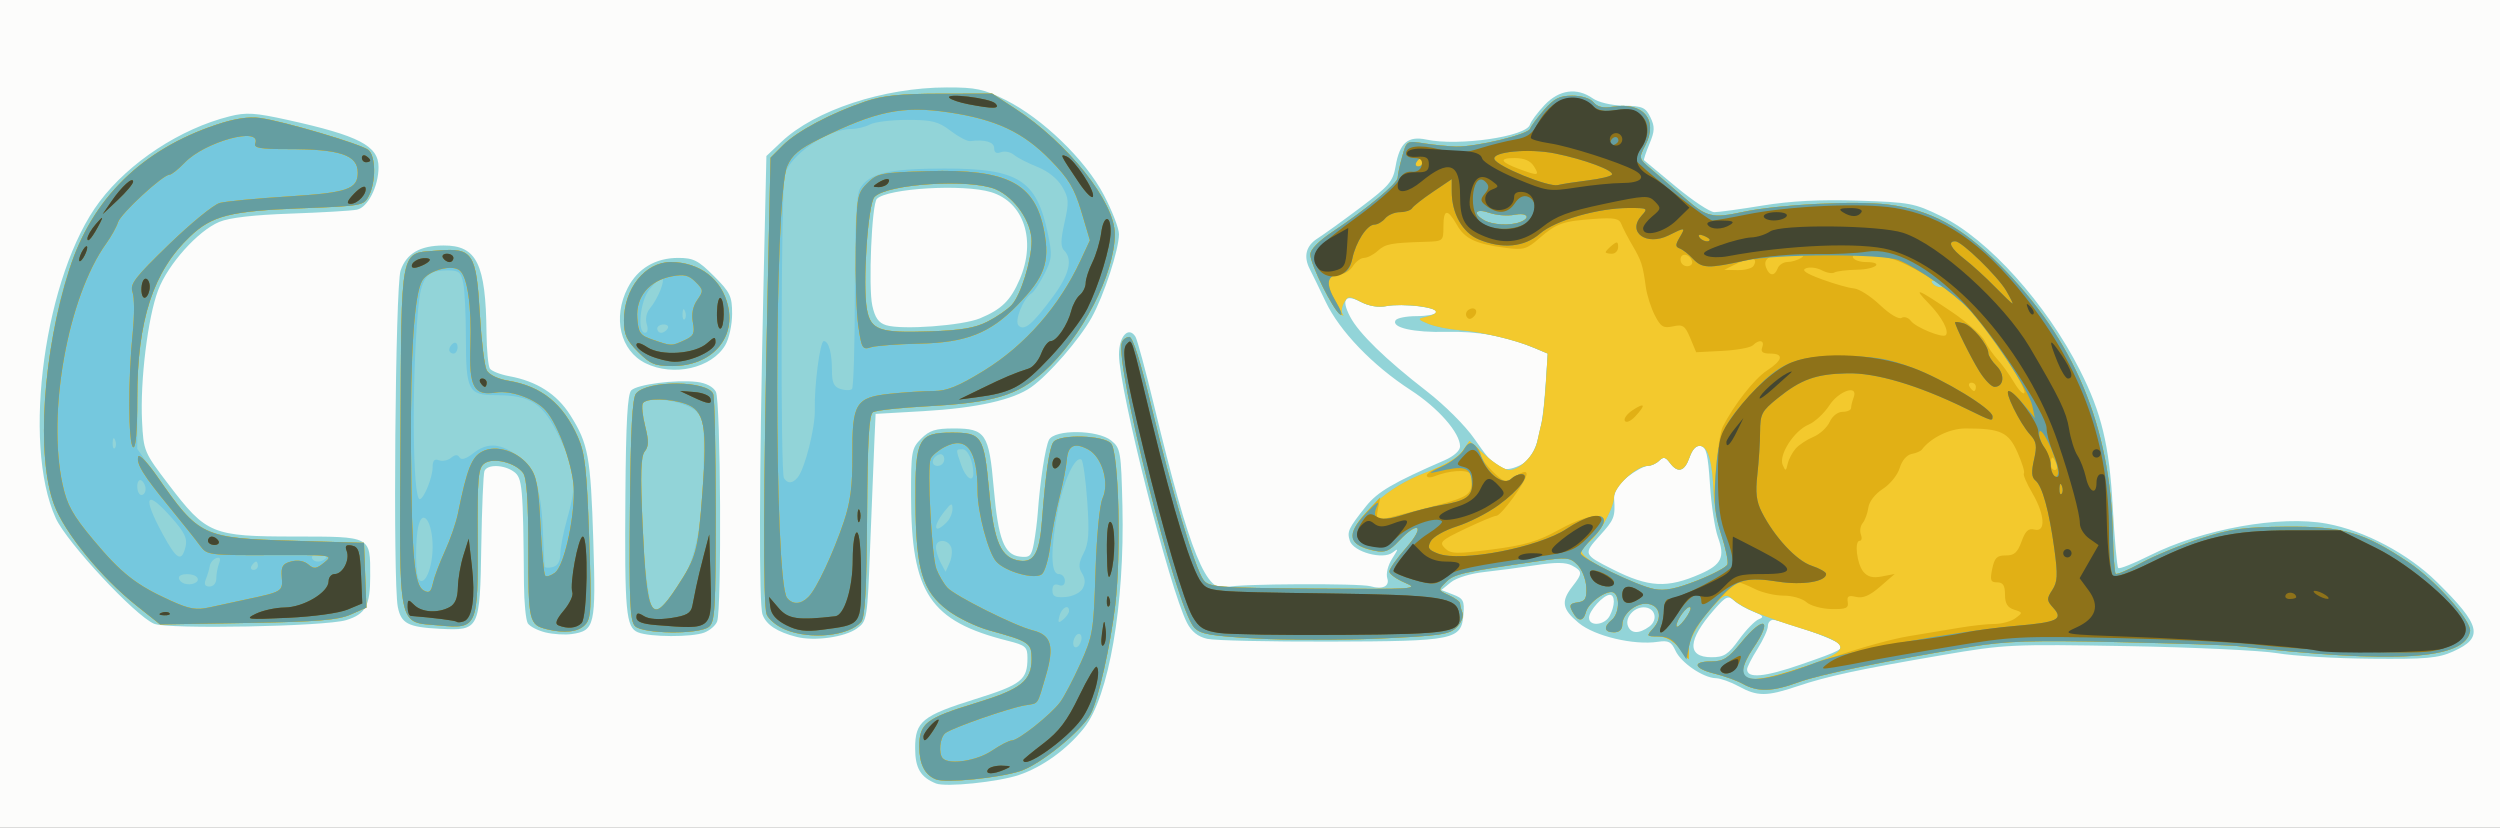
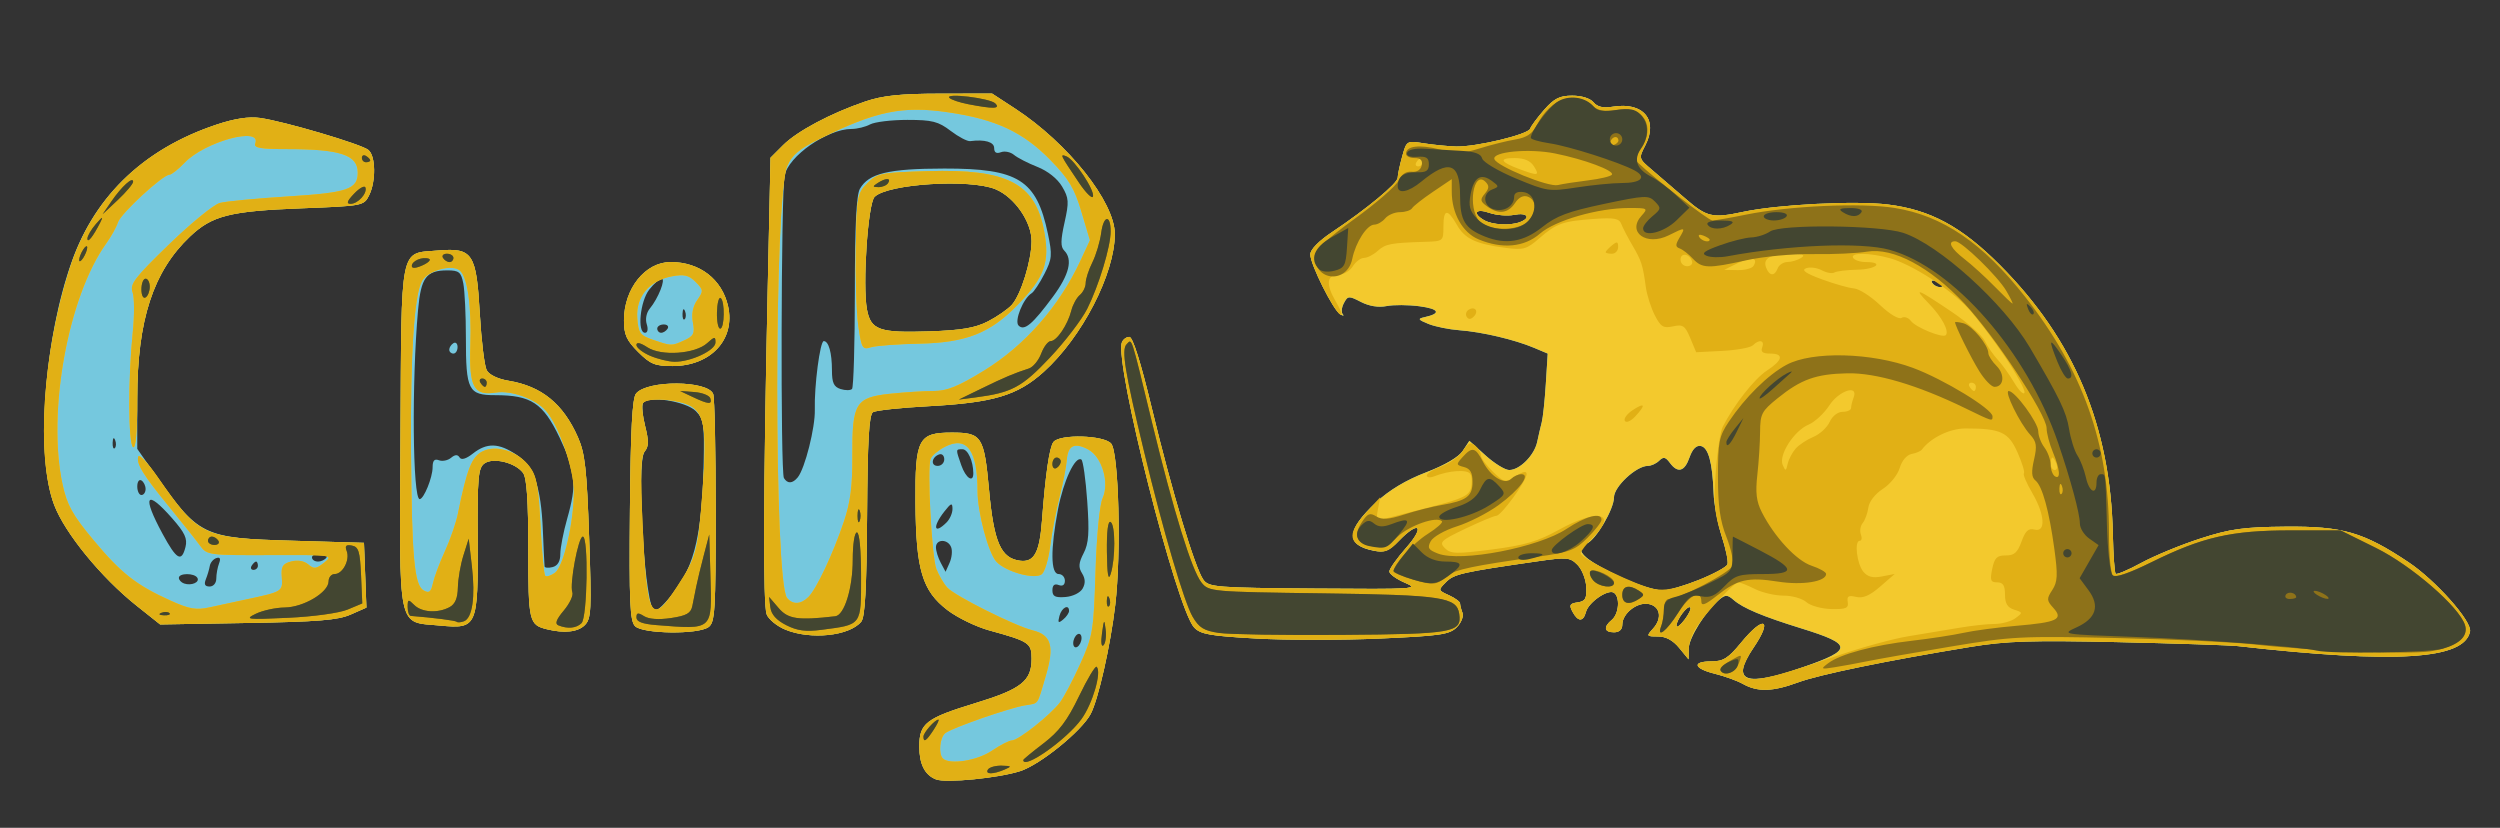
<svg xmlns="http://www.w3.org/2000/svg" version="1.1" width="601" height="199" id="svg2974">
  <rect width="100%" height="100%" fill="#333333" stroke="none" />
  <defs id="defs2978" />
  <g id="g2986">
-     <path d="M 0,99.5 0,0 300.5,0 601,0 601,99.5 601,199 300.5,199 0,199 0,99.5 z" id="path3002" style="fill:#fcfcfb" />
-     <path d="m 225,188.345 c -3.704,-1.496 -5,-3.69 -5,-8.461 0,-6.455 1.678,-7.822 14.548,-11.852 C 245.594,164.573 247,163.461 247,158.184 c 0,-2.68 -0.429,-3.055 -4.737,-4.14 -18.72,-4.714 -23.215,-11.451 -23.248,-34.84 -0.015,-10.67 0.12,-11.431 2.439,-13.75 1.999,-1.999 3.455,-2.455 7.845,-2.455 7.625,0 8.458,1.236 9.586,14.22 1.08,12.438 2.492,16.148 6.315,16.591 2.365,0.274 2.765,-0.109 3.344,-3.197 0.362,-1.93 0.783,-5.219 0.935,-7.311 0.555,-7.628 1.816,-15.845 2.692,-17.553 1.323,-2.577 11.72,-2.466 14.967,0.159 2.242,1.813 2.378,2.607 2.693,15.746 0.568,23.674 -3.255,45.81 -9.21,53.329 -4.058,5.124 -9.985,9.407 -15.67,11.322 -5.042,1.699 -17.613,2.984 -19.952,2.039 z M 418,165 c -1.925,-1.054 -4.4,-1.937 -5.5,-1.962 -3.041,-0.069 -8.397,-3.717 -9.719,-6.62 -0.979,-2.149 -1.694,-2.509 -4.23,-2.127 -5.78,0.871 -15.173,-1.356 -18.99,-4.502 C 375.527,146.465 375.194,144.587 378,141 c 2.476,-3.165 2.468,-3.679 -0.078,-5.042 -1.49,-0.798 -3.967,-0.822 -8.75,-0.085 -3.669,0.565 -9.247,1.306 -12.396,1.646 -3.29,0.355 -6.692,1.407 -8,2.472 l -2.276,1.854 2.81,1.076 c 2.484,0.951 2.774,1.511 2.5,4.821 -0.506,6.107 -2.022,6.414 -32.12,6.502 -14.405,0.042 -27.661,-0.258 -29.458,-0.666 -2.236,-0.508 -3.775,-1.724 -4.875,-3.851 -4.177,-8.078 -16.336,-56.046 -16.351,-64.507 -0.008,-4.396 2.331,-6.906 3.968,-4.259 0.425,0.688 2.42,8.066 4.433,16.396 8.697,35.988 12.651,45.713 17.794,43.757 2.046,-0.778 31.758,-0.928 34.298,-0.173 2.831,0.841 4.615,-8e-4 4.014,-1.894 -0.359,-1.131 0.132,-3.133 1.165,-4.75 1.542,-2.414 1.56,-2.617 0.129,-1.486 -2.322,1.835 -9.455,-0.117 -10.313,-2.822 -0.702,-2.211 -0.369,-2.92 3.884,-8.269 2.773,-3.488 6.546,-5.698 18.87,-11.055 2.239,-0.973 3.75,-2.32 3.75,-3.342 0,-3.261 -5.228,-9.234 -11.832,-13.517 -9.213,-5.976 -17.124,-14.203 -20.507,-21.325 -1.561,-3.287 -3.249,-6.758 -3.75,-7.714 -1.616,-3.081 -0.976,-5.676 1.839,-7.456 1.512,-0.956 6.196,-4.33 10.408,-7.498 6.785,-5.103 7.736,-6.221 8.341,-9.804 0.958,-5.672 2.95,-7.402 7.425,-6.45 7.69,1.635 24.007,-0.722 24.878,-3.593 0.244,-0.804 1.826,-2.924 3.517,-4.712 3.503,-3.705 7.749,-4.292 11.588,-1.602 1.369,0.959 4.486,1.69 7.455,1.75 4.511,0.09 5.253,0.416 6.403,2.806 1.093,2.272 1.054,3.295 -0.245,6.404 -0.85,2.035 -1.427,3.796 -1.283,3.913 0.145,0.118 3.581,2.973 7.636,6.346 4.055,3.373 8.222,6.133 9.261,6.133 1.039,0 6.271,-0.718 11.628,-1.595 6.754,-1.106 13.777,-1.466 22.912,-1.175 12.476,0.398 13.534,0.596 20,3.749 11.266,5.494 25.22,20.983 33.334,37.002 5.216,10.297 7.062,17.969 7.887,32.78 0.437,7.844 1.032,14.498 1.321,14.787 0.289,0.289 3.632,-1.033 7.429,-2.938 12.863,-6.456 31.428,-9.808 42.737,-7.717 9.088,1.68 19.547,7.223 26.446,14.016 10.65,10.486 11.327,13.371 3.915,16.699 -3.602,1.617 -6.463,1.872 -19.728,1.752 -8.533,-0.077 -18.664,-0.676 -22.514,-1.332 -3.85,-0.656 -20.05,-1.422 -36,-1.703 -27.993,-0.492 -29.534,-0.419 -44.385,2.124 -20.268,3.471 -27.822,5.093 -35.059,7.531 C 424.716,167.454 422.488,167.457 418,165 z m 15,-5.273 c 9.59,-3.324 10.38,-3.747 9.202,-4.925 -1.169,-1.169 -13.768,-5.731 -15.952,-5.776 -0.688,-0.014 -1.25,0.658 -1.25,1.494 0,0.836 -1.125,3.302 -2.5,5.48 -1.375,2.178 -2.5,4.382 -2.5,4.897 0,2.269 4.162,1.894 13,-1.169 z M 418.061,153.75 c 1.691,-2.337 3.831,-4.538 4.756,-4.89 1.343,-0.511 1.077,-0.878 -1.316,-1.82 -1.649,-0.649 -3.726,-1.839 -4.616,-2.644 -1.444,-1.307 -1.963,-1.072 -4.829,2.193 C 405.668,153.864 405.453,158 411.462,158 c 2.998,0 3.984,-0.635 6.599,-4.25 z m -21.59,-3.105 C 398.73,148.993 397.881,146 395.154,146 c -2.426,0 -4.554,2.515 -3.797,4.487 0.72,1.876 2.682,1.936 5.115,0.157 z m -9.507,-2.579 C 388.28,145.608 388.298,143 387,143 c -1.534,0 -5,3.813 -5,5.5 0,2.171 3.746,1.844 4.965,-0.434 z m 21.797,-10.088 c 5.116,-2.252 5.977,-4.056 4.225,-8.854 -0.728,-1.993 -1.585,-7.669 -1.905,-12.613 -0.468,-7.229 -0.902,-9.05 -2.216,-9.301 -1.065,-0.203 -2.005,0.751 -2.698,2.739 -1.198,3.438 -2.83,3.886 -4.74,1.301 -1.036,-1.402 -1.545,-1.502 -2.56,-0.5 -0.697,0.688 -1.922,1.25 -2.723,1.25 -0.801,0 -2.99,1.17 -4.865,2.6 -2.51,1.914 -3.364,3.299 -3.238,5.25 0.288,4.469 0.072,5.019 -3.544,9.022 -3.903,4.32 -3.851,4.448 3.238,8.019 8.631,4.349 13.091,4.579 21.027,1.086 z m -43.364,-26.113 c 3.681,-1.677 5.339,-6.933 6.19,-19.613 l 0.486,-7.249 -3.287,-1.386 C 362.233,80.854 355.345,79.597 347.78,79.783 339.814,79.979 334.414,78.756 335.499,77.002 335.839,76.451 338.09,76 340.5,76 c 2.41,0 4.625,-0.393 4.922,-0.874 0.72,-1.165 -8.265,-2.308 -12.105,-1.54 -1.91,0.382 -4.186,0.015 -6.122,-0.986 -3.849,-1.99 -4.819,-0.709 -2.646,3.495 2.062,3.987 8.545,10.302 18.407,17.932 4.338,3.356 9.366,8.375 11.514,11.495 5.124,7.44 6.617,8.306 10.927,6.342 z M 191.5,153.109 c -4.664,-1.184 -7.291,-2.903 -8.182,-5.357 -0.904,-2.489 -0.813,-33.09 0.237,-79.747 l 0.687,-30.496 3.628,-3.422 c 8.071,-7.612 24.558,-13.037 39.721,-13.069 7.03,-0.015 8.887,0.381 14.169,3.02 8.874,4.434 19.165,14.386 23.596,22.818 2.005,3.815 3.645,8.062 3.645,9.436 0,3.702 -3.64,14.812 -6.569,20.054 -2.933,5.248 -10.246,13.676 -14.489,16.697 C 243.598,96.134 234.79,98.103 222,98.838 L 210.5,99.5 210.205,106 c -0.162,3.575 -0.612,14.778 -1,24.895 -0.694,18.11 -0.744,18.423 -3.205,20.194 -2.915,2.097 -10.198,3.111 -14.5,2.02 z m 44.112,-76.591 c 5.198,-2.172 7.318,-4.254 9.518,-9.351 4.049,-9.38 1.011,-18.61 -6.906,-20.982 -6.683,-2.002 -24.886,-0.923 -27.436,1.627 -1.217,1.217 -2.066,21.221 -1.088,25.652 0.65,2.947 1.507,4.157 3.337,4.717 3.839,1.174 18.341,0.106 22.575,-1.663 z M 131.121,152.033 c -1.859,-0.458 -3.764,-1.441 -4.235,-2.183 -0.47,-0.742 -0.886,-4.95 -0.924,-9.35 -0.203,-23.636 -0.378,-25.6 -2.403,-27.081 -2.401,-1.755 -6.456,-1.85 -7.102,-0.166 -0.264,0.689 -0.604,8.789 -0.754,17.999 -0.329,20.187 -0.426,20.381 -9.923,19.91 -7.667,-0.38 -9.347,-1.25 -10.148,-5.252 -1.201,-6.006 -0.608,-77.152 0.674,-80.884 1.412,-4.109 4.646,-5.991 10.333,-6.011 7.976,-0.028 10.151,4.396 10.316,20.985 0.041,4.125 0.406,7.998 0.81,8.606 0.404,0.608 2.514,1.433 4.688,1.833 6.582,1.212 11.427,4.303 14.611,9.323 4.37,6.89 4.927,9.92 5.567,30.238 0.642,20.403 0.368,21.601 -5.131,22.42 -1.65,0.246 -4.521,0.072 -6.379,-0.387 z m 22.255,-0.018 c -2.91,-1.175 -3.242,-4.817 -3.029,-33.227 0.13,-17.278 0.513,-24.047 1.413,-24.947 1.441,-1.441 10.639,-2.626 15.751,-2.03 2.196,0.256 3.939,1.158 4.59,2.375 1.159,2.166 1.426,52.28 0.294,55.231 -0.366,0.955 -1.759,2.152 -3.095,2.659 -2.998,1.14 -13.045,1.101 -15.923,-0.061 z M 37.035,149.948 C 32.475,148.019 16.085,130.428 13.416,124.597 5.151,106.544 10.77,65.907 23.944,48.458 31.096,38.985 43.378,30.933 55.201,27.967 c 4.007,-1.005 6.073,-0.876 14,0.874 C 86.313,32.62 91,35.059 91,40.187 c 0,4.604 -2.577,9.682 -5.184,10.217 -1.274,0.261 -8.419,0.686 -15.879,0.944 -8.938,0.309 -14.809,0.989 -17.217,1.995 -5.146,2.15 -12.343,10.187 -14.708,16.425 -2.479,6.537 -4.352,21.822 -3.863,31.514 0.363,7.184 0.468,7.433 6.435,15.26 9.055,11.877 10.372,12.421 30.13,12.441 C 89.4,129.003 89,128.795 89,138.5 c 0,7.117 -1.094,9.124 -5.762,10.572 -4.972,1.542 -42.928,2.262 -46.204,0.876 z M 155.198,87.327 C 149.106,84.325 147.223,76.381 150.905,69.21 153.298,64.549 157.587,62 163.036,62 c 3.658,0 4.816,0.588 8.596,4.368 3.926,3.926 4.368,4.847 4.368,9.096 0,2.6 -0.742,5.983 -1.648,7.517 -3.278,5.549 -12.478,7.636 -19.154,4.346 z" id="path3000" style="fill:#92d4d8" />
-     <path d="m 225,187.36 c -2.681,-1.055 -4,-3.659 -4,-7.897 0,-5.572 1.602,-6.807 13.554,-10.453 C 245.525,165.663 248,163.704 248,158.368 c 0,-3.799 -0.568,-4.18 -10.184,-6.823 -3.126,-0.859 -7.626,-3.039 -10,-4.843 -6.121,-4.653 -7.634,-9.729 -7.736,-25.952 -0.096,-15.257 0.682,-16.75 8.729,-16.75 7.227,0 7.766,0.835 8.972,13.9 1.158,12.541 2.848,16.352 7.501,16.91 3.327,0.399 4.622,-1.975 5.198,-9.53 0.865,-11.352 1.807,-17.799 2.779,-19.03 1.532,-1.941 12.179,-1.632 13.87,0.402 1.833,2.207 2.445,26.377 0.981,38.787 -1.157,9.811 -4.091,22.791 -5.927,26.221 -2.208,4.125 -12.125,12.161 -16.92,13.71 -5.215,1.685 -17.878,2.929 -20.262,1.99 z m 35,-33.978 c 0,-0.825 -0.45,-1.222 -1,-0.882 -0.55,0.34 -1,1.293 -1,2.118 0,0.825 0.45,1.222 1,0.882 0.55,-0.34 1,-1.293 1,-2.118 z m -3,-6.504 c 0,-1.741 -1.779,-0.83 -2.305,1.18 -0.441,1.688 -0.283,1.845 0.883,0.878 C 256.36,148.286 257,147.36 257,146.878 z m 3.273,-5.402 c 0.695,-1.243 0.649,-2.371 -0.151,-3.652 -0.905,-1.449 -0.822,-2.503 0.381,-4.829 1.228,-2.375 1.403,-4.9 0.868,-12.519 -0.369,-5.249 -1.004,-9.749 -1.411,-10.001 -1.483,-0.917 -4.3,5.094 -5.613,11.975 C 252.509,132.088 252.567,138 254.5,138 c 0.825,0 1.5,0.723 1.5,1.607 0,1.018 -0.55,1.396 -1.5,1.031 -1.001,-0.384 -1.5,0.041 -1.5,1.277 0,1.461 0.661,1.8 3.133,1.606 1.78,-0.14 3.568,-1.023 4.14,-2.045 z m -31.614,-9.921 C 227.882,129.529 225,129.537 225,131.566 c 0,0.861 0.521,2.539 1.158,3.729 l 1.158,2.164 0.97,-2.174 c 0.534,-1.196 0.702,-2.874 0.373,-3.729 z m -1.088,-5.984 c 0.786,-0.786 1.419,-2.248 1.406,-3.25 C 228.959,120.785 228.65,120.891 227,123 c -2.896,3.702 -2.471,5.614 0.571,2.571 z M 233.986,113.75 c -0.032,-2.91 -1.317,-5.75 -2.603,-5.75 -1.663,0 -1.657,-0.083 -0.286,3.851 1.086,3.114 2.915,4.317 2.889,1.899 z M 227,110.417 c 0,-0.871 -0.534,-1.405 -1.188,-1.188 C 223.958,109.847 223.651,112 225.417,112 226.287,112 227,111.287 227,110.417 z m 192,53.999 c -1.375,-0.771 -4.412,-1.872 -6.75,-2.447 C 407.137,160.711 406.666,159 411.433,159 c 2.856,0 4.053,-0.757 7.12,-4.5 5.494,-6.704 7.717,-5.735 2.946,1.285 -5.514,8.115 -2.005,9.462 11.986,4.6 12.039,-4.184 11.972,-5.479 -0.486,-9.334 -9.239,-2.859 -13.973,-4.847 -16.231,-6.817 -1.483,-1.294 -1.973,-1.311 -3.417,-0.122 -3.258,2.683 -7.352,9.216 -7.388,11.788 l -0.036,2.6 -2.252,-2.75 c -1.504,-1.837 -3.203,-2.75 -5.119,-2.75 -2.767,0 -2.806,-0.067 -1.125,-1.926 2.286,-2.526 1.646,-5.489 -1.275,-5.905 C 393.412,144.779 390,147.542 390,150.155 390,151.333 389.277,152 388,152 c -2.372,0 -2.584,-1.27 -0.5,-3 1.719,-1.427 2.008,-5.568 0.456,-6.527 -1.445,-0.893 -6.089,2.319 -6.693,4.629 -0.636,2.432 -1.914,2.42 -3.226,-0.033 -0.867,-1.619 -0.671,-1.982 1.215,-2.25 1.865,-0.265 2.22,-0.897 2.086,-3.704 -0.089,-1.861 -1.041,-4.263 -2.116,-5.338 -1.818,-1.818 -2.5,-1.874 -9.838,-0.812 -17.971,2.603 -19.819,3.024 -21.75,4.955 -1.959,1.959 -1.955,1.975 0.698,3.184 1.467,0.668 2.667,1.556 2.667,1.973 0,0.417 0.26,1.435 0.577,2.262 0.318,0.827 -0.307,2.389 -1.389,3.47 -1.727,1.727 -3.973,2.054 -18.479,2.694 -9.082,0.401 -22.438,0.399 -29.68,-0.004 -11.127,-0.619 -13.445,-1.031 -14.963,-2.66 -4.23,-4.54 -19.209,-63.703 -17.354,-68.539 0.275,-0.717 1.076,-1.303 1.781,-1.303 0.832,0 2.738,6.054 5.433,17.25 4.771,19.821 10.354,38.387 12.374,41.15 1.295,1.77 3.118,1.913 26.793,2.096 24.064,0.186 25.207,0.113 21.659,-1.4 -2.06,-0.878 -3.747,-2.096 -3.75,-2.706 -0.003,-0.61 1.833,-3.198 4.08,-5.75 4.579,-5.202 3.056,-6.588 -1.791,-1.631 -2.459,2.515 -3.462,2.906 -6.096,2.379 -6.761,-1.352 -6.576,-4.892 0.606,-11.609 3.131,-2.928 7.201,-5.372 12.012,-7.21 4.508,-1.722 7.875,-3.695 8.851,-5.183 l 1.574,-2.403 3.883,3.508 c 2.136,1.929 4.697,3.508 5.691,3.508 2.535,0 6.053,-3.542 6.734,-6.778 0.315,-1.497 0.807,-3.622 1.094,-4.722 0.287,-1.1 0.727,-5.262 0.977,-9.249 l 0.455,-7.249 -3.287,-1.386 c -4.674,-1.971 -12.517,-3.82 -17.905,-4.222 -2.54,-0.19 -5.915,-0.877 -7.5,-1.527 -2.518,-1.033 -2.629,-1.238 -0.882,-1.622 4.032,-0.886 3.503,-1.987 -1.258,-2.619 -2.686,-0.356 -6.252,-0.374 -7.924,-0.04 -1.914,0.383 -4.189,0.014 -6.14,-0.995 -2.915,-1.507 -3.16,-1.491 -4.103,0.271 -0.552,1.031 -0.681,2.231 -0.288,2.666 0.393,0.435 0.142,0.462 -0.558,0.059 C 320.538,74.614 315,63.566 315,61.17 c 0,-1.165 2.008,-3.225 5.25,-5.386 8.249,-5.499 15.749,-11.714 15.756,-13.057 0.003,-0.675 0.486,-2.958 1.074,-5.075 1.066,-3.841 1.076,-3.847 5.244,-3.19 2.297,0.362 5.751,0.704 7.676,0.761 4.782,0.14 17.387,-2.883 17.853,-4.282 0.208,-0.624 1.723,-2.666 3.366,-4.538 C 373.627,23.661 374.941,23 377.981,23 c 2.237,0 4.314,0.651 5.1,1.598 0.936,1.128 2.316,1.437 4.693,1.051 7.287,-1.183 10.922,3.17 7.758,9.29 -1.618,3.128 -1.605,3.177 1.559,5.858 1.755,1.487 5.392,4.616 8.083,6.953 5.13,4.455 6.492,4.77 13.826,3.198 8.367,-1.793 27.061,-2.747 34.863,-1.778 10.216,1.268 17.711,5.318 26.909,14.542 17.877,17.926 26.614,38.761 27.161,64.765 0.104,4.937 0.405,9.193 0.67,9.458 0.265,0.265 3.05,-0.918 6.19,-2.628 3.14,-1.71 9.534,-4.343 14.209,-5.85 7.198,-2.32 10.338,-2.756 20.5,-2.844 13.71,-0.119 18.681,1.322 29.513,8.555 6.514,4.35 15.262,14.188 14.782,16.624 -1.335,6.774 -17.701,7.81 -55.795,3.531 -1.925,-0.216 -14.837,-0.647 -28.694,-0.957 -20.879,-0.467 -26.959,-0.274 -35.5,1.126 -20.163,3.306 -36.382,6.645 -41.594,8.563 -6.096,2.243 -9.682,2.34 -13.212,0.361 z m -12.65,-18.399 c -0.638,-0.638 -3.358,2.979 -3.328,4.425 0.012,0.582 0.881,-0.059 1.932,-1.426 1.05,-1.367 1.678,-2.716 1.396,-2.998 z m 2.061,-6.592 c 3.538,-1.416 6.633,-3.104 6.877,-3.75 0.245,-0.646 -0.365,-3.65 -1.356,-6.675 -0.99,-3.025 -1.884,-7.75 -1.985,-10.5 -0.271,-7.342 -1.254,-10.935 -3.09,-11.289 -1.057,-0.204 -1.999,0.754 -2.69,2.738 -1.198,3.438 -2.83,3.886 -4.74,1.301 -1.036,-1.402 -1.545,-1.502 -2.56,-0.5 -0.697,0.688 -1.922,1.25 -2.723,1.25 -2.783,0 -8.144,4.984 -8.144,7.571 0,2.837 -4.378,10.253 -6.543,11.084 -2.695,1.034 -1.489,3.01 3.492,5.721 6.069,3.303 11.813,5.46 14.79,5.554 1.232,0.039 5.134,-1.088 8.672,-2.505 z M 467,68.607 c 0,-0.216 -0.698,-0.661 -1.552,-0.989 -0.89,-0.341 -1.291,-0.174 -0.941,0.393 C 465.094,68.962 467,69.417 467,68.607 z M 365.418,53.393 c 2.742,-1.052 1.714,-2.369 -1.369,-1.753 -1.623,0.325 -4.323,0.112 -6,-0.473 -3.279,-1.143 -4.181,0.074 -1.3,1.753 1.973,1.149 6.292,1.385 8.668,0.473 z M 188.788,151.357 c -2.041,-0.847 -4.062,-2.511 -4.49,-3.698 -0.874,-2.424 -0.79,-29.471 0.241,-77.448 l 0.694,-32.289 3.01,-3.01 C 191.617,31.537 199.742,27.217 208,24.406 c 4.204,-1.431 8.446,-1.876 18,-1.889 L 238.5,22.5 244,26.085 c 12.734,8.301 24,22.472 24,30.189 0,9.53 -7.914,24.867 -17.086,33.114 -6.348,5.708 -12.116,7.425 -27.765,8.267 -6.609,0.355 -12.585,0.998 -13.28,1.427 -0.955,0.59 -1.302,6.664 -1.421,24.822 -0.115,17.603 -0.492,24.445 -1.41,25.552 -2.859,3.445 -12.187,4.417 -18.249,1.902 z M 191.783,114.75 c 1.718,-2.089 4.218,-12 4.099,-16.25 -0.159,-5.669 1.253,-16.5 2.15,-16.5 1.18,0 1.968,2.809 1.968,7.014 0,3.019 0.448,3.993 2.075,4.51 1.141,0.362 2.379,0.355 2.75,-0.017 0.371,-0.371 0.677,-10.875 0.679,-23.341 0.003,-15.864 0.367,-23.3 1.212,-24.779 2.122,-3.713 6.851,-4.848 20.284,-4.868 17.836,-0.027 22.177,2.702 24.913,15.661 1.086,5.143 1.006,6.059 -0.843,9.682 -1.123,2.201 -2.501,4.286 -3.063,4.633 -2.038,1.259 -4.225,6.686 -3.135,7.777 1.366,1.366 3.35,-0.306 8.28,-6.979 3.905,-5.286 4.793,-8.949 2.681,-11.06 -0.889,-0.889 -0.87,-2.49 0.077,-6.725 1.112,-4.967 1.05,-5.889 -0.583,-8.661 -1.111,-1.886 -3.441,-3.739 -5.941,-4.725 -2.263,-0.892 -4.793,-2.192 -5.623,-2.889 -0.83,-0.697 -2.241,-0.986 -3.136,-0.643 -1.086,0.417 -1.627,0.09 -1.627,-0.983 0,-1.479 -2.255,-2.137 -5.757,-1.68 -0.691,0.09 -2.811,-1.021 -4.71,-2.47 -2.963,-2.26 -4.437,-2.634 -10.394,-2.634 -3.817,0 -7.856,0.49 -8.974,1.088 C 208.047,30.51 206.046,31 204.719,31 c -5.833,0 -15.226,6.559 -16.106,11.245 -0.847,4.517 -0.995,71.328 -0.161,72.679 0.879,1.423 2.068,1.36 3.33,-0.174 z M 237.5,77.27 c 2.2,-1.131 4.785,-2.925 5.744,-3.986 2.178,-2.409 4.73,-10.639 4.745,-15.302 0.014,-4.657 -4.088,-10.579 -8.649,-12.484 -6.135,-2.564 -25.948,-1.318 -29.095,1.828 -1.601,1.601 -2.928,21.22 -1.831,27.066 0.932,4.966 2.975,5.679 15.086,5.271 7.646,-0.258 10.941,-0.821 14,-2.394 z m -106,74.007 c -4.323,-1.063 -4.5,-1.818 -4.5,-19.208 0,-11.779 -0.368,-17.185 -1.25,-18.381 -1.834,-2.487 -7.215,-3.799 -9.308,-2.269 -1.484,1.085 -1.684,3.344 -1.608,18.146 0.109,21.224 -0.083,21.665 -9.097,20.813 -10.342,-0.977 -9.719,2.013 -9.461,-45.419 0.255,-46.716 -0.304,-43.96 9.058,-44.736 8.306,-0.689 9.181,0.64 10.013,15.199 0.369,6.459 1.111,12.567 1.649,13.572 0.589,1.101 2.671,2.108 5.241,2.535 7.97,1.324 13.128,5.517 16.686,13.562 1.712,3.871 2.135,7.637 2.703,24.029 0.61,17.603 0.511,19.601 -1.048,21.16 -1.663,1.663 -4.917,2.02 -9.078,0.997 z M 104,131.431 c 0,-5.798 -2.266,-9.302 -3.364,-5.202 -0.848,3.164 -0.788,12.286 0.087,13.16 1.468,1.468 3.277,-2.926 3.277,-7.958 z m 30.702,1.741 c -0.002,-1.47 0.74,-5.281 1.647,-8.471 2.369,-8.32 2.084,-11.353 -1.831,-19.523 C 130.544,96.886 127.681,95 119.067,95 112.584,95 112,93.859 112,81.191 112,75.723 111.719,69.844 111.375,68.125 110.832,65.41 110.332,65 107.566,65 c -5.102,0 -6.36,1.692 -7.063,9.5 -1.553,17.253 -1.311,45.514 0.39,45.492 0.996,-0.013 3.107,-5.217 3.107,-7.66 0,-1.615 0.436,-2.102 1.513,-1.689 0.832,0.319 2.142,0.058 2.911,-0.58 0.975,-0.809 1.598,-0.838 2.057,-0.094 0.427,0.691 1.561,0.357 3.224,-0.951 3.336,-2.624 6.209,-2.55 10.397,0.269 4.272,2.875 5.966,7.694 6.402,18.213 0.182,4.4 0.368,8.295 0.414,8.656 0.045,0.361 0.916,0.438 1.935,0.172 1.222,-0.319 1.851,-1.395 1.849,-3.156 z M 108,84.059 c 0,-0.518 0.45,-1.219 1,-1.559 0.55,-0.34 1,0.084 1,0.941 C 110,84.298 109.55,85 109,85 c -0.55,0 -1,-0.423 -1,-0.941 z m 44.672,66.47 c -1.233,-1.233 -1.434,-5.756 -1.239,-27.946 0.17,-19.41 0.566,-26.876 1.482,-27.98 2.713,-3.269 17.271,-3.169 18.536,0.127 0.334,0.869 0.605,13.546 0.604,28.17 -0.003,23.969 -0.172,26.713 -1.719,27.845 -2.495,1.825 -15.784,1.662 -17.663,-0.216 z m 7.331,-5.762 c 6.65,-7.138 8.781,-14.974 9.161,-33.683 0.186,-9.143 -0.003,-10.367 -1.895,-12.259 -2.359,-2.359 -11.546,-3.803 -12.666,-1.99 -0.361,0.585 -0.141,3.113 0.49,5.618 0.893,3.548 0.871,4.887 -0.1,6.058 -2.208,2.661 0.067,38.49 2.444,38.49 0.267,0 1.422,-1.005 2.566,-2.233 z M 32.855,145.627 C 24.338,138.851 15.568,128.124 13.009,121.352 8.51,109.445 10.612,81.179 17.383,62.526 23.099,46.777 34.878,35.702 52,29.977 c 4.395,-1.47 7.795,-1.994 10.5,-1.62 5.755,0.797 24.38,6.299 26.069,7.7 C 90.332,37.52 90.41,43.63 88.709,47 87.469,49.457 87.187,49.51 72.474,50.076 55.265,50.738 50.991,51.82 45.668,56.867 36.835,65.24 33,76.994 33,95.685 l 0,12.226 3.75,5.34 C 47.786,128.967 48.568,129.355 70.5,130 l 17,0.5 0.293,7.783 0.293,7.783 -3.793,1.67 c -3.047,1.342 -7.923,1.74 -24.793,2.025 l -21,0.355 -5.645,-4.49 z m 14.58,-6.731 C 46.708,137.718 43,137.736 43,138.917 c 0,0.504 0.562,1.113 1.25,1.353 1.749,0.61 3.851,-0.297 3.185,-1.374 z M 52,139.082 c 0,-1.055 0.297,-2.691 0.659,-3.636 0.449,-1.169 0.237,-1.577 -0.663,-1.278 -0.727,0.242 -1.43,1.091 -1.563,1.886 -0.132,0.795 -0.557,2.233 -0.944,3.196 -0.496,1.233 -0.228,1.75 0.903,1.75 C 51.31,141 52,140.177 52,139.082 z M 62,136 c 0,-0.55 -0.198,-1 -0.441,-1 -0.243,0 -0.719,0.45 -1.059,1 -0.34,0.55 -0.141,1 0.441,1 C 61.523,137 62,136.55 62,136 z m 16.5,-2 c 0.34,-0.55 -0.309,-1 -1.441,-1 C 75.927,133 75,133.45 75,134 c 0,0.55 0.648,1 1.441,1 0.793,0 1.719,-0.45 2.059,-1 z m -33.906,-2.518 c 0.501,-1.996 -0.168,-3.428 -3.231,-6.906 -6.277,-7.129 -7.285,-5.479 -2.288,3.747 3.391,6.26 4.571,6.936 5.519,3.159 z M 35,117.559 c 0,-0.793 -0.45,-1.719 -1,-2.059 -0.55,-0.34 -1,0.309 -1,1.441 0,1.132 0.45,2.059 1,2.059 0.55,0 1,-0.648 1,-1.441 z M 27.683,105.812 c -0.319,-0.798 -0.556,-0.561 -0.604,0.604 -0.043,1.054 0.193,1.645 0.525,1.312 0.332,-0.332 0.368,-1.195 0.079,-1.917 z M 153.4,84.6 C 150.622,81.822 150,80.438 150,77.034 150,69.384 155.111,63 161.237,63 c 6.966,0 12.325,4.124 13.788,10.611 1.799,7.977 -4.153,14.378 -13.375,14.385 -4.185,0.003 -5.316,-0.463 -8.25,-3.396 z m 2.077,-6.672 c -0.384,-1.211 -0.077,-2.769 0.739,-3.75 C 158.237,71.751 160.113,67 159.051,67 c -0.498,0 -1.839,1.186 -2.979,2.635 C 153.877,72.426 153.142,80 155.067,80 c 0.625,0 0.795,-0.859 0.41,-2.072 z M 160.5,79 c 0.34,-0.55 -0.084,-1 -0.941,-1 C 158.702,78 158,78.45 158,79 c 0,0.55 0.423,1 0.941,1 0.518,0 1.219,-0.45 1.559,-1 z m 4.183,-4.188 c -0.319,-0.798 -0.556,-0.561 -0.604,0.604 -0.043,1.054 0.193,1.645 0.525,1.312 0.332,-0.332 0.368,-1.195 0.079,-1.917 z" id="path2998" style="fill:#75c8de" />
+     <path d="m 225,187.36 c -2.681,-1.055 -4,-3.659 -4,-7.897 0,-5.572 1.602,-6.807 13.554,-10.453 C 245.525,165.663 248,163.704 248,158.368 c 0,-3.799 -0.568,-4.18 -10.184,-6.823 -3.126,-0.859 -7.626,-3.039 -10,-4.843 -6.121,-4.653 -7.634,-9.729 -7.736,-25.952 -0.096,-15.257 0.682,-16.75 8.729,-16.75 7.227,0 7.766,0.835 8.972,13.9 1.158,12.541 2.848,16.352 7.501,16.91 3.327,0.399 4.622,-1.975 5.198,-9.53 0.865,-11.352 1.807,-17.799 2.779,-19.03 1.532,-1.941 12.179,-1.632 13.87,0.402 1.833,2.207 2.445,26.377 0.981,38.787 -1.157,9.811 -4.091,22.791 -5.927,26.221 -2.208,4.125 -12.125,12.161 -16.92,13.71 -5.215,1.685 -17.878,2.929 -20.262,1.99 z m 35,-33.978 c 0,-0.825 -0.45,-1.222 -1,-0.882 -0.55,0.34 -1,1.293 -1,2.118 0,0.825 0.45,1.222 1,0.882 0.55,-0.34 1,-1.293 1,-2.118 z m -3,-6.504 c 0,-1.741 -1.779,-0.83 -2.305,1.18 -0.441,1.688 -0.283,1.845 0.883,0.878 C 256.36,148.286 257,147.36 257,146.878 z m 3.273,-5.402 c 0.695,-1.243 0.649,-2.371 -0.151,-3.652 -0.905,-1.449 -0.822,-2.503 0.381,-4.829 1.228,-2.375 1.403,-4.9 0.868,-12.519 -0.369,-5.249 -1.004,-9.749 -1.411,-10.001 -1.483,-0.917 -4.3,5.094 -5.613,11.975 C 252.509,132.088 252.567,138 254.5,138 c 0.825,0 1.5,0.723 1.5,1.607 0,1.018 -0.55,1.396 -1.5,1.031 -1.001,-0.384 -1.5,0.041 -1.5,1.277 0,1.461 0.661,1.8 3.133,1.606 1.78,-0.14 3.568,-1.023 4.14,-2.045 z m -31.614,-9.921 C 227.882,129.529 225,129.537 225,131.566 c 0,0.861 0.521,2.539 1.158,3.729 l 1.158,2.164 0.97,-2.174 c 0.534,-1.196 0.702,-2.874 0.373,-3.729 z m -1.088,-5.984 c 0.786,-0.786 1.419,-2.248 1.406,-3.25 C 228.959,120.785 228.65,120.891 227,123 c -2.896,3.702 -2.471,5.614 0.571,2.571 z M 233.986,113.75 c -0.032,-2.91 -1.317,-5.75 -2.603,-5.75 -1.663,0 -1.657,-0.083 -0.286,3.851 1.086,3.114 2.915,4.317 2.889,1.899 z M 227,110.417 c 0,-0.871 -0.534,-1.405 -1.188,-1.188 C 223.958,109.847 223.651,112 225.417,112 226.287,112 227,111.287 227,110.417 z m 192,53.999 c -1.375,-0.771 -4.412,-1.872 -6.75,-2.447 C 407.137,160.711 406.666,159 411.433,159 c 2.856,0 4.053,-0.757 7.12,-4.5 5.494,-6.704 7.717,-5.735 2.946,1.285 -5.514,8.115 -2.005,9.462 11.986,4.6 12.039,-4.184 11.972,-5.479 -0.486,-9.334 -9.239,-2.859 -13.973,-4.847 -16.231,-6.817 -1.483,-1.294 -1.973,-1.311 -3.417,-0.122 -3.258,2.683 -7.352,9.216 -7.388,11.788 l -0.036,2.6 -2.252,-2.75 c -1.504,-1.837 -3.203,-2.75 -5.119,-2.75 -2.767,0 -2.806,-0.067 -1.125,-1.926 2.286,-2.526 1.646,-5.489 -1.275,-5.905 C 393.412,144.779 390,147.542 390,150.155 390,151.333 389.277,152 388,152 c -2.372,0 -2.584,-1.27 -0.5,-3 1.719,-1.427 2.008,-5.568 0.456,-6.527 -1.445,-0.893 -6.089,2.319 -6.693,4.629 -0.636,2.432 -1.914,2.42 -3.226,-0.033 -0.867,-1.619 -0.671,-1.982 1.215,-2.25 1.865,-0.265 2.22,-0.897 2.086,-3.704 -0.089,-1.861 -1.041,-4.263 -2.116,-5.338 -1.818,-1.818 -2.5,-1.874 -9.838,-0.812 -17.971,2.603 -19.819,3.024 -21.75,4.955 -1.959,1.959 -1.955,1.975 0.698,3.184 1.467,0.668 2.667,1.556 2.667,1.973 0,0.417 0.26,1.435 0.577,2.262 0.318,0.827 -0.307,2.389 -1.389,3.47 -1.727,1.727 -3.973,2.054 -18.479,2.694 -9.082,0.401 -22.438,0.399 -29.68,-0.004 -11.127,-0.619 -13.445,-1.031 -14.963,-2.66 -4.23,-4.54 -19.209,-63.703 -17.354,-68.539 0.275,-0.717 1.076,-1.303 1.781,-1.303 0.832,0 2.738,6.054 5.433,17.25 4.771,19.821 10.354,38.387 12.374,41.15 1.295,1.77 3.118,1.913 26.793,2.096 24.064,0.186 25.207,0.113 21.659,-1.4 -2.06,-0.878 -3.747,-2.096 -3.75,-2.706 -0.003,-0.61 1.833,-3.198 4.08,-5.75 4.579,-5.202 3.056,-6.588 -1.791,-1.631 -2.459,2.515 -3.462,2.906 -6.096,2.379 -6.761,-1.352 -6.576,-4.892 0.606,-11.609 3.131,-2.928 7.201,-5.372 12.012,-7.21 4.508,-1.722 7.875,-3.695 8.851,-5.183 l 1.574,-2.403 3.883,3.508 c 2.136,1.929 4.697,3.508 5.691,3.508 2.535,0 6.053,-3.542 6.734,-6.778 0.315,-1.497 0.807,-3.622 1.094,-4.722 0.287,-1.1 0.727,-5.262 0.977,-9.249 l 0.455,-7.249 -3.287,-1.386 c -4.674,-1.971 -12.517,-3.82 -17.905,-4.222 -2.54,-0.19 -5.915,-0.877 -7.5,-1.527 -2.518,-1.033 -2.629,-1.238 -0.882,-1.622 4.032,-0.886 3.503,-1.987 -1.258,-2.619 -2.686,-0.356 -6.252,-0.374 -7.924,-0.04 -1.914,0.383 -4.189,0.014 -6.14,-0.995 -2.915,-1.507 -3.16,-1.491 -4.103,0.271 -0.552,1.031 -0.681,2.231 -0.288,2.666 0.393,0.435 0.142,0.462 -0.558,0.059 C 320.538,74.614 315,63.566 315,61.17 c 0,-1.165 2.008,-3.225 5.25,-5.386 8.249,-5.499 15.749,-11.714 15.756,-13.057 0.003,-0.675 0.486,-2.958 1.074,-5.075 1.066,-3.841 1.076,-3.847 5.244,-3.19 2.297,0.362 5.751,0.704 7.676,0.761 4.782,0.14 17.387,-2.883 17.853,-4.282 0.208,-0.624 1.723,-2.666 3.366,-4.538 C 373.627,23.661 374.941,23 377.981,23 c 2.237,0 4.314,0.651 5.1,1.598 0.936,1.128 2.316,1.437 4.693,1.051 7.287,-1.183 10.922,3.17 7.758,9.29 -1.618,3.128 -1.605,3.177 1.559,5.858 1.755,1.487 5.392,4.616 8.083,6.953 5.13,4.455 6.492,4.77 13.826,3.198 8.367,-1.793 27.061,-2.747 34.863,-1.778 10.216,1.268 17.711,5.318 26.909,14.542 17.877,17.926 26.614,38.761 27.161,64.765 0.104,4.937 0.405,9.193 0.67,9.458 0.265,0.265 3.05,-0.918 6.19,-2.628 3.14,-1.71 9.534,-4.343 14.209,-5.85 7.198,-2.32 10.338,-2.756 20.5,-2.844 13.71,-0.119 18.681,1.322 29.513,8.555 6.514,4.35 15.262,14.188 14.782,16.624 -1.335,6.774 -17.701,7.81 -55.795,3.531 -1.925,-0.216 -14.837,-0.647 -28.694,-0.957 -20.879,-0.467 -26.959,-0.274 -35.5,1.126 -20.163,3.306 -36.382,6.645 -41.594,8.563 -6.096,2.243 -9.682,2.34 -13.212,0.361 z m -12.65,-18.399 c -0.638,-0.638 -3.358,2.979 -3.328,4.425 0.012,0.582 0.881,-0.059 1.932,-1.426 1.05,-1.367 1.678,-2.716 1.396,-2.998 z m 2.061,-6.592 c 3.538,-1.416 6.633,-3.104 6.877,-3.75 0.245,-0.646 -0.365,-3.65 -1.356,-6.675 -0.99,-3.025 -1.884,-7.75 -1.985,-10.5 -0.271,-7.342 -1.254,-10.935 -3.09,-11.289 -1.057,-0.204 -1.999,0.754 -2.69,2.738 -1.198,3.438 -2.83,3.886 -4.74,1.301 -1.036,-1.402 -1.545,-1.502 -2.56,-0.5 -0.697,0.688 -1.922,1.25 -2.723,1.25 -2.783,0 -8.144,4.984 -8.144,7.571 0,2.837 -4.378,10.253 -6.543,11.084 -2.695,1.034 -1.489,3.01 3.492,5.721 6.069,3.303 11.813,5.46 14.79,5.554 1.232,0.039 5.134,-1.088 8.672,-2.505 z M 467,68.607 c 0,-0.216 -0.698,-0.661 -1.552,-0.989 -0.89,-0.341 -1.291,-0.174 -0.941,0.393 C 465.094,68.962 467,69.417 467,68.607 z M 365.418,53.393 c 2.742,-1.052 1.714,-2.369 -1.369,-1.753 -1.623,0.325 -4.323,0.112 -6,-0.473 -3.279,-1.143 -4.181,0.074 -1.3,1.753 1.973,1.149 6.292,1.385 8.668,0.473 z M 188.788,151.357 c -2.041,-0.847 -4.062,-2.511 -4.49,-3.698 -0.874,-2.424 -0.79,-29.471 0.241,-77.448 l 0.694,-32.289 3.01,-3.01 C 191.617,31.537 199.742,27.217 208,24.406 c 4.204,-1.431 8.446,-1.876 18,-1.889 L 238.5,22.5 244,26.085 c 12.734,8.301 24,22.472 24,30.189 0,9.53 -7.914,24.867 -17.086,33.114 -6.348,5.708 -12.116,7.425 -27.765,8.267 -6.609,0.355 -12.585,0.998 -13.28,1.427 -0.955,0.59 -1.302,6.664 -1.421,24.822 -0.115,17.603 -0.492,24.445 -1.41,25.552 -2.859,3.445 -12.187,4.417 -18.249,1.902 z M 191.783,114.75 c 1.718,-2.089 4.218,-12 4.099,-16.25 -0.159,-5.669 1.253,-16.5 2.15,-16.5 1.18,0 1.968,2.809 1.968,7.014 0,3.019 0.448,3.993 2.075,4.51 1.141,0.362 2.379,0.355 2.75,-0.017 0.371,-0.371 0.677,-10.875 0.679,-23.341 0.003,-15.864 0.367,-23.3 1.212,-24.779 2.122,-3.713 6.851,-4.848 20.284,-4.868 17.836,-0.027 22.177,2.702 24.913,15.661 1.086,5.143 1.006,6.059 -0.843,9.682 -1.123,2.201 -2.501,4.286 -3.063,4.633 -2.038,1.259 -4.225,6.686 -3.135,7.777 1.366,1.366 3.35,-0.306 8.28,-6.979 3.905,-5.286 4.793,-8.949 2.681,-11.06 -0.889,-0.889 -0.87,-2.49 0.077,-6.725 1.112,-4.967 1.05,-5.889 -0.583,-8.661 -1.111,-1.886 -3.441,-3.739 -5.941,-4.725 -2.263,-0.892 -4.793,-2.192 -5.623,-2.889 -0.83,-0.697 -2.241,-0.986 -3.136,-0.643 -1.086,0.417 -1.627,0.09 -1.627,-0.983 0,-1.479 -2.255,-2.137 -5.757,-1.68 -0.691,0.09 -2.811,-1.021 -4.71,-2.47 -2.963,-2.26 -4.437,-2.634 -10.394,-2.634 -3.817,0 -7.856,0.49 -8.974,1.088 C 208.047,30.51 206.046,31 204.719,31 c -5.833,0 -15.226,6.559 -16.106,11.245 -0.847,4.517 -0.995,71.328 -0.161,72.679 0.879,1.423 2.068,1.36 3.33,-0.174 z M 237.5,77.27 c 2.2,-1.131 4.785,-2.925 5.744,-3.986 2.178,-2.409 4.73,-10.639 4.745,-15.302 0.014,-4.657 -4.088,-10.579 -8.649,-12.484 -6.135,-2.564 -25.948,-1.318 -29.095,1.828 -1.601,1.601 -2.928,21.22 -1.831,27.066 0.932,4.966 2.975,5.679 15.086,5.271 7.646,-0.258 10.941,-0.821 14,-2.394 z m -106,74.007 c -4.323,-1.063 -4.5,-1.818 -4.5,-19.208 0,-11.779 -0.368,-17.185 -1.25,-18.381 -1.834,-2.487 -7.215,-3.799 -9.308,-2.269 -1.484,1.085 -1.684,3.344 -1.608,18.146 0.109,21.224 -0.083,21.665 -9.097,20.813 -10.342,-0.977 -9.719,2.013 -9.461,-45.419 0.255,-46.716 -0.304,-43.96 9.058,-44.736 8.306,-0.689 9.181,0.64 10.013,15.199 0.369,6.459 1.111,12.567 1.649,13.572 0.589,1.101 2.671,2.108 5.241,2.535 7.97,1.324 13.128,5.517 16.686,13.562 1.712,3.871 2.135,7.637 2.703,24.029 0.61,17.603 0.511,19.601 -1.048,21.16 -1.663,1.663 -4.917,2.02 -9.078,0.997 z M 104,131.431 z m 30.702,1.741 c -0.002,-1.47 0.74,-5.281 1.647,-8.471 2.369,-8.32 2.084,-11.353 -1.831,-19.523 C 130.544,96.886 127.681,95 119.067,95 112.584,95 112,93.859 112,81.191 112,75.723 111.719,69.844 111.375,68.125 110.832,65.41 110.332,65 107.566,65 c -5.102,0 -6.36,1.692 -7.063,9.5 -1.553,17.253 -1.311,45.514 0.39,45.492 0.996,-0.013 3.107,-5.217 3.107,-7.66 0,-1.615 0.436,-2.102 1.513,-1.689 0.832,0.319 2.142,0.058 2.911,-0.58 0.975,-0.809 1.598,-0.838 2.057,-0.094 0.427,0.691 1.561,0.357 3.224,-0.951 3.336,-2.624 6.209,-2.55 10.397,0.269 4.272,2.875 5.966,7.694 6.402,18.213 0.182,4.4 0.368,8.295 0.414,8.656 0.045,0.361 0.916,0.438 1.935,0.172 1.222,-0.319 1.851,-1.395 1.849,-3.156 z M 108,84.059 c 0,-0.518 0.45,-1.219 1,-1.559 0.55,-0.34 1,0.084 1,0.941 C 110,84.298 109.55,85 109,85 c -0.55,0 -1,-0.423 -1,-0.941 z m 44.672,66.47 c -1.233,-1.233 -1.434,-5.756 -1.239,-27.946 0.17,-19.41 0.566,-26.876 1.482,-27.98 2.713,-3.269 17.271,-3.169 18.536,0.127 0.334,0.869 0.605,13.546 0.604,28.17 -0.003,23.969 -0.172,26.713 -1.719,27.845 -2.495,1.825 -15.784,1.662 -17.663,-0.216 z m 7.331,-5.762 c 6.65,-7.138 8.781,-14.974 9.161,-33.683 0.186,-9.143 -0.003,-10.367 -1.895,-12.259 -2.359,-2.359 -11.546,-3.803 -12.666,-1.99 -0.361,0.585 -0.141,3.113 0.49,5.618 0.893,3.548 0.871,4.887 -0.1,6.058 -2.208,2.661 0.067,38.49 2.444,38.49 0.267,0 1.422,-1.005 2.566,-2.233 z M 32.855,145.627 C 24.338,138.851 15.568,128.124 13.009,121.352 8.51,109.445 10.612,81.179 17.383,62.526 23.099,46.777 34.878,35.702 52,29.977 c 4.395,-1.47 7.795,-1.994 10.5,-1.62 5.755,0.797 24.38,6.299 26.069,7.7 C 90.332,37.52 90.41,43.63 88.709,47 87.469,49.457 87.187,49.51 72.474,50.076 55.265,50.738 50.991,51.82 45.668,56.867 36.835,65.24 33,76.994 33,95.685 l 0,12.226 3.75,5.34 C 47.786,128.967 48.568,129.355 70.5,130 l 17,0.5 0.293,7.783 0.293,7.783 -3.793,1.67 c -3.047,1.342 -7.923,1.74 -24.793,2.025 l -21,0.355 -5.645,-4.49 z m 14.58,-6.731 C 46.708,137.718 43,137.736 43,138.917 c 0,0.504 0.562,1.113 1.25,1.353 1.749,0.61 3.851,-0.297 3.185,-1.374 z M 52,139.082 c 0,-1.055 0.297,-2.691 0.659,-3.636 0.449,-1.169 0.237,-1.577 -0.663,-1.278 -0.727,0.242 -1.43,1.091 -1.563,1.886 -0.132,0.795 -0.557,2.233 -0.944,3.196 -0.496,1.233 -0.228,1.75 0.903,1.75 C 51.31,141 52,140.177 52,139.082 z M 62,136 c 0,-0.55 -0.198,-1 -0.441,-1 -0.243,0 -0.719,0.45 -1.059,1 -0.34,0.55 -0.141,1 0.441,1 C 61.523,137 62,136.55 62,136 z m 16.5,-2 c 0.34,-0.55 -0.309,-1 -1.441,-1 C 75.927,133 75,133.45 75,134 c 0,0.55 0.648,1 1.441,1 0.793,0 1.719,-0.45 2.059,-1 z m -33.906,-2.518 c 0.501,-1.996 -0.168,-3.428 -3.231,-6.906 -6.277,-7.129 -7.285,-5.479 -2.288,3.747 3.391,6.26 4.571,6.936 5.519,3.159 z M 35,117.559 c 0,-0.793 -0.45,-1.719 -1,-2.059 -0.55,-0.34 -1,0.309 -1,1.441 0,1.132 0.45,2.059 1,2.059 0.55,0 1,-0.648 1,-1.441 z M 27.683,105.812 c -0.319,-0.798 -0.556,-0.561 -0.604,0.604 -0.043,1.054 0.193,1.645 0.525,1.312 0.332,-0.332 0.368,-1.195 0.079,-1.917 z M 153.4,84.6 C 150.622,81.822 150,80.438 150,77.034 150,69.384 155.111,63 161.237,63 c 6.966,0 12.325,4.124 13.788,10.611 1.799,7.977 -4.153,14.378 -13.375,14.385 -4.185,0.003 -5.316,-0.463 -8.25,-3.396 z m 2.077,-6.672 c -0.384,-1.211 -0.077,-2.769 0.739,-3.75 C 158.237,71.751 160.113,67 159.051,67 c -0.498,0 -1.839,1.186 -2.979,2.635 C 153.877,72.426 153.142,80 155.067,80 c 0.625,0 0.795,-0.859 0.41,-2.072 z M 160.5,79 c 0.34,-0.55 -0.084,-1 -0.941,-1 C 158.702,78 158,78.45 158,79 c 0,0.55 0.423,1 0.941,1 0.518,0 1.219,-0.45 1.559,-1 z m 4.183,-4.188 c -0.319,-0.798 -0.556,-0.561 -0.604,0.604 -0.043,1.054 0.193,1.645 0.525,1.312 0.332,-0.332 0.368,-1.195 0.079,-1.917 z" id="path2998" style="fill:#75c8de" />
    <path d="m 225,187.36 c -2.681,-1.055 -4,-3.659 -4,-7.897 0,-5.572 1.602,-6.807 13.554,-10.453 C 245.525,165.663 248,163.704 248,158.368 c 0,-3.799 -0.568,-4.18 -10.184,-6.823 -3.126,-0.859 -7.626,-3.039 -10,-4.843 -6.121,-4.653 -7.634,-9.729 -7.736,-25.952 -0.096,-15.257 0.682,-16.75 8.729,-16.75 7.227,0 7.766,0.835 8.972,13.9 1.158,12.541 2.848,16.352 7.501,16.91 3.327,0.399 4.622,-1.975 5.198,-9.53 0.865,-11.352 1.807,-17.799 2.779,-19.03 1.532,-1.941 12.179,-1.632 13.87,0.402 1.833,2.207 2.445,26.377 0.981,38.787 -1.157,9.811 -4.091,22.791 -5.927,26.221 -2.208,4.125 -12.125,12.161 -16.92,13.71 -5.215,1.685 -17.878,2.929 -20.262,1.99 z M 238.405,180.5 c 2.026,-1.375 4.226,-2.504 4.89,-2.51 1.55,-0.013 9.277,-6.145 11.551,-9.168 0.961,-1.277 3.164,-5.473 4.896,-9.323 2.976,-6.615 3.175,-7.826 3.617,-22.013 0.276,-8.836 0.981,-16.138 1.714,-17.747 1.686,-3.7 -0.154,-9.91 -3.462,-11.68 -3.302,-1.767 -4.88,-1.003 -5.148,2.492 -0.124,1.621 -0.915,5.648 -1.758,8.948 -0.842,3.3 -1.846,8.574 -2.23,11.72 -0.384,3.146 -1.29,6.211 -2.014,6.812 -1.664,1.381 -8.737,-0.574 -10.959,-3.03 C 237.588,132.887 235,123.157 235,118.076 c 0,-9.868 -2.592,-13.373 -7.87,-10.644 -1.588,0.821 -3.126,2.113 -3.416,2.871 -0.856,2.23 0.261,23.501 1.39,26.469 0.57,1.498 1.755,3.519 2.635,4.491 1.796,1.985 16.266,9.229 20.538,10.282 4.458,1.099 5.237,3.777 3.157,10.851 -2.172,7.387 -1.613,6.594 -5.06,7.177 -3.88,0.656 -17.566,5.433 -19.123,6.674 -1.327,1.058 -1.701,4.967 -0.583,6.085 1.586,1.586 8.228,0.549 11.738,-1.833 z M 419,164.415 c -1.375,-0.771 -4.412,-1.872 -6.75,-2.447 C 407.137,160.711 406.666,159 411.433,159 c 2.856,0 4.053,-0.757 7.12,-4.5 5.494,-6.704 7.717,-5.735 2.946,1.285 -5.514,8.115 -2.005,9.462 11.986,4.6 12.039,-4.184 11.972,-5.479 -0.486,-9.334 -9.239,-2.859 -13.973,-4.847 -16.231,-6.817 -1.483,-1.294 -1.973,-1.311 -3.417,-0.122 -3.258,2.683 -7.352,9.216 -7.388,11.788 l -0.036,2.6 -2.252,-2.75 c -1.504,-1.837 -3.203,-2.75 -5.119,-2.75 -2.767,0 -2.806,-0.067 -1.125,-1.926 2.286,-2.526 1.646,-5.489 -1.275,-5.905 C 393.412,144.779 390,147.542 390,150.155 390,151.333 389.277,152 388,152 c -2.372,0 -2.584,-1.27 -0.5,-3 1.719,-1.427 2.008,-5.568 0.456,-6.527 -1.445,-0.893 -6.089,2.319 -6.693,4.629 -0.636,2.432 -1.914,2.42 -3.226,-0.033 -0.867,-1.619 -0.671,-1.982 1.215,-2.25 1.865,-0.265 2.22,-0.897 2.086,-3.704 -0.089,-1.861 -1.041,-4.263 -2.116,-5.338 -1.818,-1.818 -2.5,-1.874 -9.838,-0.812 -17.971,2.603 -19.819,3.024 -21.75,4.955 -1.959,1.959 -1.955,1.975 0.698,3.184 1.467,0.668 2.667,1.556 2.667,1.973 0,0.417 0.26,1.435 0.577,2.262 0.318,0.827 -0.307,2.389 -1.389,3.47 -1.727,1.727 -3.973,2.054 -18.479,2.694 -9.082,0.401 -22.438,0.399 -29.68,-0.004 -11.127,-0.619 -13.445,-1.031 -14.963,-2.66 -4.23,-4.54 -19.209,-63.703 -17.354,-68.539 0.275,-0.717 1.076,-1.303 1.781,-1.303 0.832,0 2.738,6.054 5.433,17.25 4.771,19.821 10.354,38.387 12.374,41.15 1.295,1.77 3.118,1.913 26.793,2.096 24.064,0.186 25.207,0.113 21.659,-1.4 -2.06,-0.878 -3.747,-2.096 -3.75,-2.706 -0.003,-0.61 1.833,-3.198 4.08,-5.75 4.579,-5.202 3.056,-6.588 -1.791,-1.631 -2.459,2.515 -3.462,2.906 -6.096,2.379 -6.761,-1.352 -6.576,-4.892 0.606,-11.609 3.131,-2.928 7.201,-5.372 12.012,-7.21 4.508,-1.722 7.875,-3.695 8.851,-5.183 l 1.574,-2.403 3.883,3.508 c 2.136,1.929 4.697,3.508 5.691,3.508 2.535,0 6.053,-3.542 6.734,-6.778 0.315,-1.497 0.807,-3.622 1.094,-4.722 0.287,-1.1 0.727,-5.262 0.977,-9.249 l 0.455,-7.249 -3.287,-1.386 c -4.674,-1.971 -12.517,-3.82 -17.905,-4.222 -2.54,-0.19 -5.915,-0.877 -7.5,-1.527 -2.518,-1.033 -2.629,-1.238 -0.882,-1.622 4.032,-0.886 3.503,-1.987 -1.258,-2.619 -2.686,-0.356 -6.252,-0.374 -7.924,-0.04 -1.914,0.383 -4.189,0.014 -6.14,-0.995 -2.915,-1.507 -3.16,-1.491 -4.103,0.271 -0.552,1.031 -0.681,2.231 -0.288,2.666 0.393,0.435 0.142,0.462 -0.558,0.059 C 320.538,74.614 315,63.566 315,61.17 c 0,-1.165 2.008,-3.225 5.25,-5.386 8.249,-5.499 15.749,-11.714 15.756,-13.057 0.003,-0.675 0.486,-2.958 1.074,-5.075 1.066,-3.841 1.076,-3.847 5.244,-3.19 2.297,0.362 5.751,0.704 7.676,0.761 4.782,0.14 17.387,-2.883 17.853,-4.282 0.208,-0.624 1.723,-2.666 3.366,-4.538 C 373.627,23.661 374.941,23 377.981,23 c 2.237,0 4.314,0.651 5.1,1.598 0.936,1.128 2.316,1.437 4.693,1.051 7.287,-1.183 10.922,3.17 7.758,9.29 -1.618,3.128 -1.605,3.177 1.559,5.858 1.755,1.487 5.392,4.616 8.083,6.953 5.13,4.455 6.492,4.77 13.826,3.198 8.367,-1.793 27.061,-2.747 34.863,-1.778 10.216,1.268 17.711,5.318 26.909,14.542 17.877,17.926 26.614,38.761 27.161,64.765 0.104,4.937 0.405,9.193 0.67,9.458 0.265,0.265 3.05,-0.918 6.19,-2.628 3.14,-1.71 9.534,-4.343 14.209,-5.85 7.198,-2.32 10.338,-2.756 20.5,-2.844 13.71,-0.119 18.681,1.322 29.513,8.555 6.514,4.35 15.262,14.188 14.782,16.624 -1.335,6.774 -17.701,7.81 -55.795,3.531 -1.925,-0.216 -14.837,-0.647 -28.694,-0.957 -20.879,-0.467 -26.959,-0.274 -35.5,1.126 -20.163,3.306 -36.382,6.645 -41.594,8.563 -6.096,2.243 -9.682,2.34 -13.212,0.361 z m -12.65,-18.399 c -0.638,-0.638 -3.358,2.979 -3.328,4.425 0.012,0.582 0.881,-0.059 1.932,-1.426 1.05,-1.367 1.678,-2.716 1.396,-2.998 z m 2.061,-6.592 c 3.538,-1.416 6.633,-3.104 6.877,-3.75 0.245,-0.646 -0.365,-3.65 -1.356,-6.675 -0.99,-3.025 -1.884,-7.75 -1.985,-10.5 -0.271,-7.342 -1.254,-10.935 -3.09,-11.289 -1.057,-0.204 -1.999,0.754 -2.69,2.738 -1.198,3.438 -2.83,3.886 -4.74,1.301 -1.036,-1.402 -1.545,-1.502 -2.56,-0.5 -0.697,0.688 -1.922,1.25 -2.723,1.25 -2.783,0 -8.144,4.984 -8.144,7.571 0,2.837 -4.378,10.253 -6.543,11.084 -2.695,1.034 -1.489,3.01 3.492,5.721 6.069,3.303 11.813,5.46 14.79,5.554 1.232,0.039 5.134,-1.088 8.672,-2.505 z M 467,68.607 c 0,-0.216 -0.698,-0.661 -1.552,-0.989 -0.89,-0.341 -1.291,-0.174 -0.941,0.393 C 465.094,68.962 467,69.417 467,68.607 z M 365.418,53.393 c 2.742,-1.052 1.714,-2.369 -1.369,-1.753 -1.623,0.325 -4.323,0.112 -6,-0.473 -3.279,-1.143 -4.181,0.074 -1.3,1.753 1.973,1.149 6.292,1.385 8.668,0.473 z M 188.788,151.357 c -2.041,-0.847 -4.062,-2.511 -4.49,-3.698 -0.874,-2.424 -0.79,-29.471 0.241,-77.448 l 0.694,-32.289 3.01,-3.01 C 191.617,31.537 199.742,27.217 208,24.406 c 4.204,-1.431 8.446,-1.876 18,-1.889 L 238.5,22.5 244,26.085 c 12.734,8.301 24,22.472 24,30.189 0,9.53 -7.914,24.867 -17.086,33.114 -6.348,5.708 -12.116,7.425 -27.765,8.267 -6.609,0.355 -12.585,0.998 -13.28,1.427 -0.955,0.59 -1.302,6.664 -1.421,24.822 -0.115,17.603 -0.492,24.445 -1.41,25.552 -2.859,3.445 -12.187,4.417 -18.249,1.902 z m 5.567,-7.855 c 1.952,-1.952 5.924,-10.405 8.534,-18.165 1.552,-4.614 2.06,-8.59 2.021,-15.817 -0.069,-12.644 0.762,-13.992 9.161,-14.87 C 217.493,94.293 222.159,94 224.439,94 c 3.214,0 5.937,-1.103 12.118,-4.907 9.864,-6.07 18.098,-15.461 23.201,-26.46 l 2.258,-4.866 -2.05,-6.882 c -1.682,-5.647 -3.018,-7.874 -7.449,-12.412 -6.582,-6.741 -13.108,-9.792 -24.55,-11.474 -10.995,-1.617 -17.346,-0.31 -30.861,6.35 -5.022,2.474 -6.713,3.901 -7.883,6.65 -3.172,7.454 -3.179,99.898 -0.008,103.75 1.376,1.671 3.314,1.578 5.139,-0.248 z m 11.979,-65.158 c -0.459,-3.215 -0.727,-11.679 -0.596,-18.81 0.228,-12.391 0.351,-13.078 2.773,-15.5 2.383,-2.383 3.255,-2.556 14.586,-2.892 19.027,-0.564 25.739,2.889 27.902,14.353 1.428,7.57 0.164,11.094 -6.403,17.851 -6.581,6.771 -12.342,9.034 -23.594,9.267 -5.227,0.108 -10.478,0.507 -11.669,0.886 -1.998,0.636 -2.231,0.236 -3,-5.156 z M 237.5,77.27 c 2.2,-1.131 4.785,-2.925 5.744,-3.986 2.178,-2.409 4.73,-10.639 4.745,-15.302 0.014,-4.657 -4.088,-10.579 -8.649,-12.484 -6.135,-2.564 -25.948,-1.318 -29.095,1.828 -1.601,1.601 -2.928,21.22 -1.831,27.066 0.932,4.966 2.975,5.679 15.086,5.271 7.646,-0.258 10.941,-0.821 14,-2.394 z m -106,74.007 c -4.323,-1.063 -4.5,-1.818 -4.5,-19.208 0,-11.779 -0.368,-17.185 -1.25,-18.381 -1.834,-2.487 -7.215,-3.799 -9.308,-2.269 -1.484,1.085 -1.684,3.344 -1.608,18.146 0.109,21.224 -0.083,21.665 -9.097,20.813 -10.342,-0.977 -9.719,2.013 -9.461,-45.419 0.255,-46.716 -0.304,-43.96 9.058,-44.736 8.306,-0.689 9.181,0.64 10.013,15.199 0.369,6.459 1.111,12.567 1.649,13.572 0.589,1.101 2.671,2.108 5.241,2.535 7.97,1.324 13.128,5.517 16.686,13.562 1.712,3.871 2.135,7.637 2.703,24.029 0.61,17.603 0.511,19.601 -1.048,21.16 -1.663,1.663 -4.917,2.02 -9.078,0.997 z M 106.963,132.5 c 1.264,-2.75 2.663,-6.8 3.109,-9 2.172,-10.73 3.316,-13.649 5.863,-14.958 3.4,-1.748 8.63,-0.051 11.413,3.702 1.665,2.246 2.136,4.817 2.594,14.169 0.308,6.284 0.817,11.682 1.132,11.996 0.315,0.314 1.364,-0.008 2.331,-0.715 2.08,-1.521 4.51,-11.899 4.56,-19.474 0.036,-5.484 -3.607,-15.97 -6.794,-19.552 -2.472,-2.779 -8.275,-4.876 -11.913,-4.305 -5.377,0.844 -6.512,-1.229 -6.18,-11.287 0.314,-9.498 -0.678,-16.5 -2.559,-18.06 -1.839,-1.526 -7.466,-0.038 -8.973,2.373 -1.952,3.124 -2.908,17.465 -2.739,41.111 0.181,25.431 0.795,32.175 3.043,33.441 1.319,0.743 1.768,0.39 2.233,-1.756 0.32,-1.477 1.616,-4.936 2.881,-7.686 z m 45.709,18.029 c -1.233,-1.233 -1.434,-5.756 -1.239,-27.946 0.17,-19.41 0.566,-26.876 1.482,-27.98 2.713,-3.269 17.271,-3.169 18.536,0.127 0.334,0.869 0.605,13.546 0.604,28.17 -0.003,23.969 -0.172,26.713 -1.719,27.845 -2.495,1.825 -15.784,1.662 -17.663,-0.216 z m 10.114,-9.499 c 4.636,-7.082 5.014,-8.504 6.096,-22.936 1.181,-15.756 0.473,-19.426 -4.053,-21.004 -3.851,-1.342 -9.507,-1.42 -10.297,-0.141 -0.322,0.522 -0.07,2.998 0.561,5.503 0.893,3.548 0.871,4.887 -0.1,6.058 -0.952,1.147 -1.073,5.337 -0.513,17.713 1.022,22.557 2.042,24.376 8.306,14.808 z M 32.855,145.627 C 24.323,138.839 15.566,128.124 13.018,121.352 8.648,109.742 10.266,84.799 16.69,64.732 22.128,47.743 34.095,35.964 52,29.977 c 4.395,-1.47 7.795,-1.994 10.5,-1.62 5.755,0.797 24.38,6.299 26.069,7.7 C 90.332,37.52 90.41,43.63 88.709,47 87.469,49.457 87.187,49.51 72.474,50.076 55.265,50.738 50.991,51.82 45.668,56.867 36.817,65.258 33,76.986 33,95.789 33,103.754 32.646,107.899 32,107.5 30.828,106.776 30.774,90.857 31.906,80 c 0.43,-4.125 0.416,-8.506 -0.032,-9.736 -0.705,-1.937 0.463,-3.472 8.75,-11.5 5.26,-5.095 10.759,-9.584 12.22,-9.974 1.461,-0.39 8.808,-1.093 16.326,-1.561 C 83.576,46.332 86,45.507 86,41.5 c 0,-4.267 -4.199,-5.658 -17.074,-5.658 -6.337,0 -7.968,-0.289 -7.565,-1.338 C 62.969,30.312 49.264,34.027 44.403,39.101 42.876,40.695 41.23,42 40.746,42 39.136,42 29.029,51.333 28.366,53.433 28.006,54.57 26.742,56.85 25.555,58.5 c -9.218,12.821 -14.27,40.717 -10.504,58 1.074,4.927 2.394,7.304 7.378,13.287 6.674,8.012 10.307,10.867 18.57,14.597 4.583,2.069 6.167,2.335 9.5,1.598 2.2,-0.486 6.25,-1.363 9,-1.948 8.378,-1.781 8.513,-1.868 8.245,-5.28 -0.203,-2.576 0.187,-3.229 2.255,-3.778 1.548,-0.411 3.112,-0.142 4.107,0.706 1.375,1.172 1.934,1.105 3.872,-0.464 2.219,-1.797 1.957,-1.833 -12.97,-1.776 -14.739,0.056 -15.288,-0.016 -16.872,-2.219 -0.9,-1.252 -4.208,-5.414 -7.351,-9.248 -6.41,-7.82 -8.093,-10.556 -7.531,-12.241 0.212,-0.635 2.255,1.527 4.54,4.805 C 47.899,129.036 48.576,129.355 70.5,130 l 17,0.5 0.293,7.783 0.293,7.783 -3.793,1.67 c -3.047,1.342 -7.923,1.74 -24.793,2.025 l -21,0.355 -5.645,-4.49 z M 153.4,84.6 C 150.622,81.822 150,80.438 150,77.034 150,69.384 155.111,63 161.237,63 c 6.966,0 12.325,4.124 13.788,10.611 1.799,7.977 -4.153,14.378 -13.375,14.385 -4.185,0.003 -5.316,-0.463 -8.25,-3.396 z m 11.128,-2.795 c 2.236,-1.019 2.537,-1.648 2.044,-4.273 -0.379,-2.021 -0.018,-3.878 1.05,-5.403 1.527,-2.18 1.502,-2.45 -0.404,-4.355 -1.637,-1.637 -2.751,-1.896 -5.734,-1.337 -5.411,1.015 -8.656,4.937 -8.283,10.011 0.267,3.636 0.657,4.175 3.798,5.246 4.475,1.526 4.425,1.525 7.528,0.112 z" id="path2996" style="fill:#f3c92d" />
    <path d="m 225,187.36 c -2.681,-1.055 -4,-3.659 -4,-7.897 0,-5.572 1.602,-6.807 13.554,-10.453 C 245.525,165.663 248,163.704 248,158.368 c 0,-3.799 -0.568,-4.18 -10.184,-6.823 -3.126,-0.859 -7.626,-3.039 -10,-4.843 -6.121,-4.653 -7.634,-9.729 -7.736,-25.952 -0.096,-15.257 0.682,-16.75 8.729,-16.75 7.227,0 7.766,0.835 8.972,13.9 1.158,12.541 2.848,16.352 7.501,16.91 3.327,0.399 4.622,-1.975 5.198,-9.53 0.865,-11.352 1.807,-17.799 2.779,-19.03 1.532,-1.941 12.179,-1.632 13.87,0.402 1.833,2.207 2.445,26.377 0.981,38.787 -1.157,9.811 -4.091,22.791 -5.927,26.221 -2.208,4.125 -12.125,12.161 -16.92,13.71 -5.215,1.685 -17.878,2.929 -20.262,1.99 z M 238.405,180.5 c 2.026,-1.375 4.226,-2.504 4.89,-2.51 1.55,-0.013 9.277,-6.145 11.551,-9.168 0.961,-1.277 3.164,-5.473 4.896,-9.323 2.976,-6.615 3.175,-7.826 3.617,-22.013 0.276,-8.836 0.981,-16.138 1.714,-17.747 1.686,-3.7 -0.154,-9.91 -3.462,-11.68 -3.302,-1.767 -4.88,-1.003 -5.148,2.492 -0.124,1.621 -0.915,5.648 -1.758,8.948 -0.842,3.3 -1.846,8.574 -2.23,11.72 -0.384,3.146 -1.29,6.211 -2.014,6.812 -1.664,1.381 -8.737,-0.574 -10.959,-3.03 C 237.588,132.887 235,123.157 235,118.076 c 0,-9.868 -2.592,-13.373 -7.87,-10.644 -1.588,0.821 -3.126,2.113 -3.416,2.871 -0.856,2.23 0.261,23.501 1.39,26.469 0.57,1.498 1.755,3.519 2.635,4.491 1.796,1.985 16.266,9.229 20.538,10.282 4.458,1.099 5.237,3.777 3.157,10.851 -2.172,7.387 -1.613,6.594 -5.06,7.177 -3.88,0.656 -17.566,5.433 -19.123,6.674 -1.327,1.058 -1.701,4.967 -0.583,6.085 1.586,1.586 8.228,0.549 11.738,-1.833 z M 419,164.415 c -1.375,-0.771 -4.412,-1.872 -6.75,-2.447 C 407.137,160.711 406.666,159 411.433,159 c 2.856,0 4.053,-0.757 7.12,-4.5 5.494,-6.704 7.717,-5.735 2.946,1.285 -1.375,2.023 -2.5,4.442 -2.5,5.374 0,3.515 4.154,2.865 22.887,-3.584 5.713,-1.967 13.363,-4.055 17,-4.641 3.637,-0.586 9.051,-1.486 12.03,-2 C 473.896,150.42 477.748,150 479.476,150 c 1.728,0 3.987,-0.618 5.02,-1.373 1.813,-1.326 1.803,-1.397 -0.309,-2.067 C 482.593,146.053 482,145.071 482,142.933 482,140.733 481.532,140 480.126,140 c -1.586,0 -1.77,-0.498 -1.195,-3.25 0.555,-2.661 1.145,-3.245 3.252,-3.22 2.027,0.024 2.833,-0.686 3.793,-3.341 0.931,-2.575 1.668,-3.254 3.121,-2.874 2.779,0.727 2.503,-3.614 -0.563,-8.846 -1.356,-2.313 -2.25,-4.421 -1.988,-4.683 0.262,-0.262 -0.424,-2.515 -1.526,-5.005 C 482.845,103.861 480.981,103 472.51,103 c -3.767,0 -8.365,2.231 -10.51,5.1 -0.275,0.368 -1.384,0.836 -2.465,1.041 -1.154,0.219 -2.328,1.607 -2.846,3.366 -0.485,1.646 -2.301,3.9 -4.035,5.009 -1.849,1.182 -3.297,3.044 -3.5,4.5 -0.19,1.366 -0.803,3.041 -1.362,3.722 -0.559,0.68 -0.755,1.918 -0.436,2.75 0.319,0.832 0.197,1.513 -0.271,1.513 -1.355,0 -0.707,5.546 0.869,7.446 1.036,1.249 2.279,1.561 4.489,1.127 l 3.056,-0.599 -3.5,3.039 c -2.506,2.176 -4.153,2.881 -5.801,2.481 -1.81,-0.439 -2.237,-0.178 -2,1.224 0.251,1.487 -0.401,1.768 -3.938,1.696 -2.335,-0.047 -5.03,-0.793 -6,-1.66 -0.968,-0.866 -3.424,-1.57 -5.457,-1.564 -2.033,0.006 -5.14,-0.71 -6.904,-1.59 -1.764,-0.88 -3.57,-1.6 -4.013,-1.6 -0.997,0 -7.712,7.191 -10.107,10.822 -0.971,1.473 -1.785,3.803 -1.809,5.178 l -0.043,2.5 -2.252,-2.75 c -1.504,-1.837 -3.203,-2.75 -5.119,-2.75 -2.767,0 -2.806,-0.067 -1.125,-1.926 2.286,-2.526 1.646,-5.489 -1.275,-5.905 C 393.412,144.779 390,147.542 390,150.155 390,151.333 389.277,152 388,152 c -2.372,0 -2.584,-1.27 -0.5,-3 1.719,-1.427 2.008,-5.568 0.456,-6.527 -1.445,-0.893 -6.089,2.319 -6.693,4.629 -0.636,2.432 -1.914,2.42 -3.226,-0.033 -0.867,-1.619 -0.671,-1.982 1.215,-2.25 1.865,-0.265 2.22,-0.897 2.086,-3.704 -0.089,-1.861 -1.041,-4.263 -2.116,-5.338 -1.818,-1.818 -2.5,-1.874 -9.838,-0.812 -17.971,2.603 -19.819,3.024 -21.75,4.955 -1.959,1.959 -1.955,1.975 0.698,3.184 1.467,0.668 2.667,1.556 2.667,1.973 0,0.417 0.26,1.435 0.577,2.262 0.318,0.827 -0.307,2.389 -1.389,3.47 -1.727,1.727 -3.973,2.054 -18.479,2.694 -9.082,0.401 -22.438,0.399 -29.68,-0.004 -11.127,-0.619 -13.445,-1.031 -14.963,-2.66 -4.23,-4.54 -19.209,-63.703 -17.354,-68.539 0.275,-0.717 1.076,-1.303 1.781,-1.303 0.832,0 2.738,6.054 5.433,17.25 4.771,19.821 10.354,38.387 12.374,41.15 1.295,1.77 3.118,1.913 26.793,2.096 24.064,0.186 25.207,0.113 21.659,-1.4 -2.06,-0.878 -3.747,-2.096 -3.75,-2.706 -0.003,-0.61 1.833,-3.198 4.08,-5.75 4.583,-5.206 2.997,-6.677 -1.75,-1.623 -2.348,2.499 -3.35,2.909 -5.835,2.385 -6.443,-1.359 -7,-3.795 -2.095,-9.147 l 3.405,-3.716 -0.55,2.875 c -0.504,2.634 -0.349,2.822 1.845,2.244 1.317,-0.347 6.35,-1.644 11.185,-2.882 7.262,-1.86 8.887,-2.635 9.344,-4.457 0.304,-1.213 0.229,-2.73 -0.168,-3.372 -0.709,-1.148 -5.091,-0.859 -8.717,0.575 -0.963,0.381 -1.75,0.284 -1.75,-0.214 0,-0.498 1.586,-1.48 3.525,-2.181 1.939,-0.701 4.246,-2.374 5.126,-3.718 1.253,-1.913 1.899,-2.196 2.975,-1.304 0.755,0.627 1.374,1.676 1.374,2.33 0,0.655 1.304,2.44 2.898,3.967 2.821,2.702 2.968,2.731 5.5,1.072 1.746,-1.144 2.602,-1.31 2.602,-0.503 0,1.623 -6.099,10.028 -7.277,10.028 -0.516,0 -3.864,1.397 -7.441,3.104 -5.916,2.824 -6.361,3.246 -4.93,4.678 1.394,1.394 2.693,1.43 11.36,0.315 7.812,-1.005 11.03,-1.949 15.949,-4.678 9.344,-5.183 14.276,-4.204 8.403,1.669 -1.686,1.686 -3.066,3.45 -3.066,3.92 0,1.236 13.514,7.811 17.651,8.586 2.6,0.488 5.282,-0.036 10.344,-2.022 3.758,-1.475 7.039,-3.219 7.29,-3.876 0.251,-0.657 -0.422,-3.895 -1.495,-7.195 -1.603,-4.93 -1.839,-7.589 -1.323,-14.905 0.345,-4.898 1.107,-9.848 1.693,-11 2.666,-5.245 7.585,-11.514 10.57,-13.471 C 428.622,86.574 428.928,85 425.531,85 c -1.783,0 -2.309,-0.416 -1.893,-1.5 0.655,-1.706 -0.732,-2.006 -2.25,-0.488 -0.556,0.556 -3.85,1.16 -7.318,1.34 l -6.306,0.328 -1.425,-3.41 c -1.246,-2.983 -1.765,-3.335 -4.141,-2.814 -2.328,0.511 -2.955,0.128 -4.39,-2.68 C 396.888,73.974 395.92,70.925 395.657,69 c -0.724,-5.303 -1.044,-6.294 -3.242,-10.041 -1.116,-1.902 -2.309,-4.199 -2.65,-5.104 -0.505,-1.337 -1.711,-1.568 -6.443,-1.234 -7.625,0.538 -9.165,1.076 -13.229,4.622 -3.101,2.706 -3.847,2.915 -8.289,2.325 -7.095,-0.941 -9.673,-2.176 -11.594,-5.553 C 347.962,50.068 347,50.213 347,54.5 c 0,3.431 -0.084,3.503 -4.25,3.629 -8.432,0.256 -9.67,0.489 -11.524,2.167 C 330.19,61.233 328.699,62 327.912,62 c -0.787,0 -1.993,0.9 -2.68,2 -0.687,1.1 -2.159,2 -3.272,2 -3.043,0 -3.321,2.274 -0.801,6.544 1.244,2.108 1.707,3.491 1.029,3.072 C 320.507,74.578 315,63.509 315,61.17 c 0,-1.165 2.008,-3.225 5.25,-5.386 8.249,-5.499 15.749,-11.714 15.756,-13.057 0.003,-0.675 0.486,-2.958 1.074,-5.075 1.066,-3.841 1.076,-3.847 5.244,-3.19 2.297,0.362 5.751,0.704 7.676,0.761 4.782,0.14 17.387,-2.883 17.853,-4.282 0.208,-0.624 1.723,-2.666 3.366,-4.538 C 373.627,23.661 374.941,23 377.981,23 c 2.237,0 4.314,0.651 5.1,1.598 0.936,1.128 2.316,1.437 4.693,1.051 7.287,-1.183 10.922,3.17 7.758,9.29 -1.618,3.128 -1.605,3.177 1.559,5.858 1.755,1.487 5.392,4.616 8.083,6.953 5.13,4.455 6.492,4.77 13.826,3.198 8.367,-1.793 27.061,-2.747 34.863,-1.778 10.216,1.268 17.711,5.318 26.909,14.542 17.877,17.926 26.614,38.761 27.161,64.765 0.104,4.937 0.405,9.193 0.67,9.458 0.265,0.265 3.05,-0.918 6.19,-2.628 3.14,-1.71 9.534,-4.343 14.209,-5.85 7.198,-2.32 10.338,-2.756 20.5,-2.844 13.71,-0.119 18.681,1.322 29.513,8.555 6.514,4.35 15.262,14.188 14.782,16.624 -1.335,6.774 -17.701,7.81 -55.795,3.531 -1.925,-0.216 -14.837,-0.647 -28.694,-0.957 -20.879,-0.467 -26.959,-0.274 -35.5,1.126 -20.163,3.306 -36.382,6.645 -41.594,8.563 -6.096,2.243 -9.682,2.34 -13.212,0.361 z m -12.65,-18.399 c -0.638,-0.638 -3.358,2.979 -3.328,4.425 0.012,0.582 0.881,-0.059 1.932,-1.426 1.05,-1.367 1.678,-2.716 1.396,-2.998 z m 25.326,-38.175 c 0.808,-0.912 2.728,-2.18 4.267,-2.818 1.539,-0.637 3.297,-2.254 3.906,-3.591 C 440.491,100.024 441.808,99 442.979,99 444.09,99 445,98.587 445,98.082 c 0,-0.505 0.273,-1.63 0.607,-2.5 1.243,-3.238 -3.511,-1.701 -5.848,1.891 -1.243,1.91 -3.493,3.988 -5,4.618 -3.469,1.449 -7.231,7.324 -6.201,9.685 0.678,1.554 0.796,1.527 1.2,-0.275 0.247,-1.1 1.11,-2.746 1.918,-3.659 z m 62.686,3.659 c -0.317,-0.825 -0.752,-1.5 -0.969,-1.5 -0.216,0 -0.393,0.675 -0.393,1.5 0,0.825 0.436,1.5 0.969,1.5 0.533,0 0.71,-0.675 0.393,-1.5 z M 481.864,85.584 C 479,81.346 475.047,76.162 473.079,74.064 468.685,69.382 459.512,63.513 454.345,62.079 449.464,60.723 444.685,60.681 445.5,62 c 0.34,0.55 1.716,1 3.059,1 4.494,0 2.503,1.745 -2.097,1.837 -2.496,0.05 -4.961,0.353 -5.479,0.673 -0.518,0.32 -1.886,0.077 -3.04,-0.541 -1.154,-0.618 -2.851,-0.832 -3.771,-0.476 -1.185,0.459 -0.072,1.234 3.828,2.664 3.025,1.109 6.493,2.09 7.706,2.179 1.213,0.09 4.018,1.881 6.234,3.982 2.348,2.226 4.515,3.518 5.196,3.097 0.642,-0.397 1.662,-0.057 2.266,0.756 1.137,1.53 7.595,4.165 8.352,3.408 0.916,-0.916 -0.918,-4.37 -4.014,-7.556 -4.003,-4.12 -3.011,-3.764 5.504,1.976 3.671,2.475 7.235,5.625 7.919,7 0.684,1.375 2.085,3.4 3.112,4.5 1.028,1.1 2.805,3.575 3.95,5.5 1.145,1.925 2.254,3.003 2.463,2.395 0.21,-0.608 -1.961,-4.573 -4.825,-8.811 z M 475,93 c 0,-0.55 -0.477,-1 -1.059,-1 -0.582,0 -0.781,0.45 -0.441,1 0.34,0.55 0.816,1 1.059,1 C 474.802,94 475,93.55 475,93 z M 427.362,64.5 c 0.317,-0.825 1.377,-1.507 2.357,-1.515 C 430.698,62.976 432.175,62.533 433,62 c 1.105,-0.714 0.447,-0.969 -2.5,-0.969 -4.856,0 -6.782,1.072 -5.927,3.299 0.796,2.074 2.029,2.149 2.789,0.17 z m -5.821,-0.567 c 1.225,-1.982 -0.543,-2.296 -3.801,-0.674 l -3.24,1.613 3.191,0.064 c 1.755,0.035 3.488,-0.416 3.85,-1.003 z M 406.771,62.812 C 406.153,60.958 404,60.651 404,62.417 404,63.288 404.712,64 405.583,64 c 0.871,0 1.405,-0.534 1.188,-1.188 z m -41.353,-9.419 c 2.742,-1.052 1.714,-2.369 -1.369,-1.753 -1.623,0.325 -4.323,0.112 -6,-0.473 -3.279,-1.143 -4.181,0.074 -1.3,1.753 1.973,1.149 6.292,1.385 8.668,0.473 z M 368.768,40 c -0.854,-1.368 -2.332,-2 -4.675,-2 -3.877,0 -3.441,0.949 1.229,2.674 4.484,1.656 4.856,1.584 3.446,-0.674 z M 342,39 c 0,-0.55 -0.198,-1 -0.441,-1 -0.243,0 -0.719,0.45 -1.059,1 -0.34,0.55 -0.141,1 0.441,1 C 341.523,40 342,39.55 342,39 z M 188.788,151.357 c -2.041,-0.847 -4.062,-2.511 -4.49,-3.698 -0.874,-2.424 -0.79,-29.471 0.241,-77.448 l 0.694,-32.289 3.01,-3.01 C 191.617,31.537 199.742,27.217 208,24.406 c 4.204,-1.431 8.446,-1.876 18,-1.889 L 238.5,22.5 244,26.085 c 12.734,8.301 24,22.472 24,30.189 0,9.53 -7.914,24.867 -17.086,33.114 -6.348,5.708 -12.116,7.425 -27.765,8.267 -6.609,0.355 -12.585,0.998 -13.28,1.427 -0.955,0.59 -1.302,6.664 -1.421,24.822 -0.115,17.603 -0.492,24.445 -1.41,25.552 -2.859,3.445 -12.187,4.417 -18.249,1.902 z m 5.567,-7.855 c 1.952,-1.952 5.924,-10.405 8.534,-18.165 1.552,-4.614 2.06,-8.59 2.021,-15.817 -0.069,-12.644 0.762,-13.992 9.161,-14.87 C 217.493,94.293 222.159,94 224.439,94 c 3.214,0 5.937,-1.103 12.118,-4.907 9.864,-6.07 18.098,-15.461 23.201,-26.46 l 2.258,-4.866 -2.05,-6.882 c -1.682,-5.647 -3.018,-7.874 -7.449,-12.412 -6.582,-6.741 -13.108,-9.792 -24.55,-11.474 -10.995,-1.617 -17.346,-0.31 -30.861,6.35 -5.022,2.474 -6.713,3.901 -7.883,6.65 -3.172,7.454 -3.179,99.898 -0.008,103.75 1.376,1.671 3.314,1.578 5.139,-0.248 z m 11.979,-65.158 c -0.459,-3.215 -0.727,-11.679 -0.596,-18.81 0.228,-12.391 0.351,-13.078 2.773,-15.5 2.383,-2.383 3.255,-2.556 14.586,-2.892 19.027,-0.564 25.739,2.889 27.902,14.353 1.428,7.57 0.164,11.094 -6.403,17.851 -6.581,6.771 -12.342,9.034 -23.594,9.267 -5.227,0.108 -10.478,0.507 -11.669,0.886 -1.998,0.636 -2.231,0.236 -3,-5.156 z M 237.5,77.27 c 2.2,-1.131 4.785,-2.925 5.744,-3.986 2.178,-2.409 4.73,-10.639 4.745,-15.302 0.014,-4.657 -4.088,-10.579 -8.649,-12.484 -6.135,-2.564 -25.948,-1.318 -29.095,1.828 -1.601,1.601 -2.928,21.22 -1.831,27.066 0.932,4.966 2.975,5.679 15.086,5.271 7.646,-0.258 10.941,-0.821 14,-2.394 z m -106,74.007 c -4.323,-1.063 -4.5,-1.818 -4.5,-19.208 0,-11.779 -0.368,-17.185 -1.25,-18.381 -1.834,-2.487 -7.215,-3.799 -9.308,-2.269 -1.484,1.085 -1.684,3.344 -1.608,18.146 0.109,21.224 -0.083,21.665 -9.097,20.813 -10.342,-0.977 -9.719,2.013 -9.461,-45.419 0.255,-46.716 -0.304,-43.96 9.058,-44.736 8.306,-0.689 9.181,0.64 10.013,15.199 0.369,6.459 1.111,12.567 1.649,13.572 0.589,1.101 2.671,2.108 5.241,2.535 7.97,1.324 13.128,5.517 16.686,13.562 1.712,3.871 2.135,7.637 2.703,24.029 0.61,17.603 0.511,19.601 -1.048,21.16 -1.663,1.663 -4.917,2.02 -9.078,0.997 z M 106.963,132.5 c 1.264,-2.75 2.663,-6.8 3.109,-9 2.172,-10.73 3.316,-13.649 5.863,-14.958 3.4,-1.748 8.63,-0.051 11.413,3.702 1.665,2.246 2.136,4.817 2.594,14.169 0.308,6.284 0.817,11.682 1.132,11.996 0.315,0.314 1.364,-0.008 2.331,-0.715 2.08,-1.521 4.51,-11.899 4.56,-19.474 0.036,-5.484 -3.607,-15.97 -6.794,-19.552 -2.472,-2.779 -8.275,-4.876 -11.913,-4.305 -5.377,0.844 -6.512,-1.229 -6.18,-11.287 0.314,-9.498 -0.678,-16.5 -2.559,-18.06 -1.839,-1.526 -7.466,-0.038 -8.973,2.373 -1.952,3.124 -2.908,17.465 -2.739,41.111 0.181,25.431 0.795,32.175 3.043,33.441 1.319,0.743 1.768,0.39 2.233,-1.756 0.32,-1.477 1.616,-4.936 2.881,-7.686 z m 45.709,18.029 c -1.233,-1.233 -1.434,-5.756 -1.239,-27.946 0.17,-19.41 0.566,-26.876 1.482,-27.98 2.713,-3.269 17.271,-3.169 18.536,0.127 0.334,0.869 0.605,13.546 0.604,28.17 -0.003,23.969 -0.172,26.713 -1.719,27.845 -2.495,1.825 -15.784,1.662 -17.663,-0.216 z m 10.114,-9.499 c 4.636,-7.082 5.014,-8.504 6.096,-22.936 1.181,-15.756 0.473,-19.426 -4.053,-21.004 -3.851,-1.342 -9.507,-1.42 -10.297,-0.141 -0.322,0.522 -0.07,2.998 0.561,5.503 0.893,3.548 0.871,4.887 -0.1,6.058 -0.952,1.147 -1.073,5.337 -0.513,17.713 1.022,22.557 2.042,24.376 8.306,14.808 z M 32.855,145.627 C 24.323,138.839 15.566,128.124 13.018,121.352 8.648,109.742 10.266,84.799 16.69,64.732 22.128,47.743 34.095,35.964 52,29.977 c 4.395,-1.47 7.795,-1.994 10.5,-1.62 5.755,0.797 24.38,6.299 26.069,7.7 C 90.332,37.52 90.41,43.63 88.709,47 87.469,49.457 87.187,49.51 72.474,50.076 55.265,50.738 50.991,51.82 45.668,56.867 36.817,65.258 33,76.986 33,95.789 33,103.754 32.646,107.899 32,107.5 30.828,106.776 30.774,90.857 31.906,80 c 0.43,-4.125 0.416,-8.506 -0.032,-9.736 -0.705,-1.937 0.463,-3.472 8.75,-11.5 5.26,-5.095 10.759,-9.584 12.22,-9.974 1.461,-0.39 8.808,-1.093 16.326,-1.561 C 83.576,46.332 86,45.507 86,41.5 c 0,-4.267 -4.199,-5.658 -17.074,-5.658 -6.337,0 -7.968,-0.289 -7.565,-1.338 C 62.969,30.312 49.264,34.027 44.403,39.101 42.876,40.695 41.23,42 40.746,42 39.136,42 29.029,51.333 28.366,53.433 28.006,54.57 26.742,56.85 25.555,58.5 c -9.218,12.821 -14.27,40.717 -10.504,58 1.074,4.927 2.394,7.304 7.378,13.287 6.674,8.012 10.307,10.867 18.57,14.597 4.583,2.069 6.167,2.335 9.5,1.598 2.2,-0.486 6.25,-1.363 9,-1.948 8.378,-1.781 8.513,-1.868 8.245,-5.28 -0.203,-2.576 0.187,-3.229 2.255,-3.778 1.548,-0.411 3.112,-0.142 4.107,0.706 1.375,1.172 1.934,1.105 3.872,-0.464 2.219,-1.797 1.957,-1.833 -12.97,-1.776 -14.739,0.056 -15.288,-0.016 -16.872,-2.219 -0.9,-1.252 -4.208,-5.414 -7.351,-9.248 -6.41,-7.82 -8.093,-10.556 -7.531,-12.241 0.212,-0.635 2.255,1.527 4.54,4.805 C 47.899,129.036 48.576,129.355 70.5,130 l 17,0.5 0.293,7.783 0.293,7.783 -3.793,1.67 c -3.047,1.342 -7.923,1.74 -24.793,2.025 l -21,0.355 -5.645,-4.49 z M 390.614,101.185 c -0.328,-0.531 0.524,-1.7 1.894,-2.598 2.965,-1.942 3.221,-1.286 0.597,1.531 -1.049,1.126 -2.161,1.602 -2.491,1.068 z M 153.4,84.6 C 150.622,81.822 150,80.438 150,77.034 150,69.384 155.111,63 161.237,63 c 6.966,0 12.325,4.124 13.788,10.611 1.799,7.977 -4.153,14.378 -13.375,14.385 -4.185,0.003 -5.316,-0.463 -8.25,-3.396 z m 11.128,-2.795 c 2.236,-1.019 2.537,-1.648 2.044,-4.273 -0.379,-2.021 -0.018,-3.878 1.05,-5.403 1.527,-2.18 1.502,-2.45 -0.404,-4.355 -1.637,-1.637 -2.751,-1.896 -5.734,-1.337 -5.411,1.015 -8.656,4.937 -8.283,10.011 0.267,3.636 0.657,4.175 3.798,5.246 4.475,1.526 4.425,1.525 7.528,0.112 z m 188.069,-5.649 c -0.346,-0.56 -0.142,-1.319 0.454,-1.687 1.537,-0.95 2.529,0.351 1.246,1.635 -0.718,0.718 -1.278,0.735 -1.7,0.052 z M 386,60.622 C 386,60.415 386.675,59.685 387.5,59 388.729,57.98 389,58.049 389,59.378 389,60.27 388.325,61 387.5,61 386.675,61 386,60.83 386,60.622 z" id="path2994" style="fill:#e1b015" />
-     <path d="m 225,187.36 c -2.681,-1.055 -4,-3.659 -4,-7.897 0,-5.572 1.602,-6.807 13.554,-10.453 C 245.525,165.663 248,163.704 248,158.368 c 0,-3.799 -0.568,-4.18 -10.184,-6.823 -3.126,-0.859 -7.626,-3.039 -10,-4.843 -6.121,-4.653 -7.634,-9.729 -7.736,-25.952 -0.096,-15.257 0.682,-16.75 8.729,-16.75 7.227,0 7.766,0.835 8.972,13.9 1.158,12.541 2.848,16.352 7.501,16.91 3.327,0.399 4.622,-1.975 5.198,-9.53 0.865,-11.352 1.807,-17.799 2.779,-19.03 1.532,-1.941 12.179,-1.632 13.87,0.402 1.833,2.207 2.445,26.377 0.981,38.787 -1.157,9.811 -4.091,22.791 -5.927,26.221 -2.208,4.125 -12.125,12.161 -16.92,13.71 -5.215,1.685 -17.878,2.929 -20.262,1.99 z M 238.405,180.5 c 2.026,-1.375 4.226,-2.504 4.89,-2.51 1.55,-0.013 9.277,-6.145 11.551,-9.168 0.961,-1.277 3.164,-5.473 4.896,-9.323 2.976,-6.615 3.175,-7.826 3.617,-22.013 0.276,-8.836 0.981,-16.138 1.714,-17.747 1.686,-3.7 -0.154,-9.91 -3.462,-11.68 -3.302,-1.767 -4.88,-1.003 -5.148,2.492 -0.124,1.621 -0.915,5.648 -1.758,8.948 -0.842,3.3 -1.846,8.574 -2.23,11.72 -0.384,3.146 -1.29,6.211 -2.014,6.812 -1.664,1.381 -8.737,-0.574 -10.959,-3.03 C 237.588,132.887 235,123.157 235,118.076 c 0,-9.868 -2.592,-13.373 -7.87,-10.644 -1.588,0.821 -3.126,2.113 -3.416,2.871 -0.856,2.23 0.261,23.501 1.39,26.469 0.57,1.498 1.755,3.519 2.635,4.491 1.796,1.985 16.266,9.229 20.538,10.282 4.458,1.099 5.237,3.777 3.157,10.851 -2.172,7.387 -1.613,6.594 -5.06,7.177 -3.88,0.656 -17.566,5.433 -19.123,6.674 -1.327,1.058 -1.701,4.967 -0.583,6.085 1.586,1.586 8.228,0.549 11.738,-1.833 z M 419,164.415 c -1.375,-0.771 -4.412,-1.872 -6.75,-2.447 C 407.137,160.711 406.666,159 411.433,159 c 2.856,0 4.053,-0.757 7.12,-4.5 5.494,-6.704 7.717,-5.735 2.946,1.285 -5.847,8.604 -0.983,9.709 15.2,3.455 6.796,-2.626 33.787,-7.544 48.449,-8.828 9.484,-0.83 10.933,-1.559 8.482,-4.266 -1.627,-1.797 -1.65,-2.188 -0.263,-4.311 1.274,-1.949 1.357,-3.572 0.503,-9.835 -1.257,-9.216 -2.904,-15.179 -4.558,-16.5 -0.918,-0.733 -1.007,-2.065 -0.334,-4.99 0.762,-3.313 0.607,-4.331 -0.918,-6 C 485.543,101.753 481.741,94 482.907,94 c 0.521,0 2.147,1.462 3.612,3.25 l 2.664,3.25 -0.635,-3 C 487.8,93.963 478.531,79.884 473.22,74.219 469.726,70.492 460.973,64.389 456.5,62.561 c -3.926,-1.604 -29.577,-1.538 -37,0.095 -8.872,1.952 -10.34,1.893 -12.571,-0.501 -0.999,-1.073 -2.405,-2.163 -3.123,-2.422 -1.058,-0.382 -1.067,-0.876 -0.048,-2.602 1.505,-2.548 1.422,-2.566 -2.598,-0.561 -5.36,2.674 -10.111,-0.757 -6.53,-4.714 C 396.244,50.073 396.125,50 391.611,50 c -7.432,0 -17.688,2.952 -21.395,6.159 -3.787,3.276 -9.063,3.767 -14.783,1.377 C 351.597,55.934 349,51.302 349,46.066 l 0,-2.998 -4.474,3.019 c -2.461,1.661 -4.737,3.445 -5.059,3.966 C 339.145,50.574 337.839,51 336.563,51 c -1.275,0 -2.879,0.675 -3.563,1.5 -0.685,0.825 -1.854,1.5 -2.599,1.5 -1.78,0 -4.496,4.226 -5.319,8.275 -0.476,2.342 -1.278,3.315 -2.93,3.553 -3.285,0.473 -3.564,2.36 -0.993,6.717 1.244,2.108 1.707,3.491 1.029,3.072 C 320.507,74.578 315,63.509 315,61.17 c 0,-1.165 2.008,-3.225 5.25,-5.386 8.249,-5.499 15.749,-11.714 15.756,-13.057 0.003,-0.675 0.486,-2.958 1.074,-5.075 1.066,-3.841 1.076,-3.847 5.244,-3.19 2.297,0.362 5.751,0.704 7.676,0.761 4.782,0.14 17.387,-2.883 17.853,-4.282 0.208,-0.624 1.723,-2.666 3.366,-4.538 C 373.627,23.661 374.941,23 377.981,23 c 2.237,0 4.314,0.651 5.1,1.598 0.936,1.128 2.316,1.437 4.693,1.051 7.287,-1.183 10.922,3.17 7.758,9.29 -1.618,3.128 -1.605,3.177 1.559,5.858 1.755,1.487 5.392,4.616 8.083,6.953 5.13,4.455 6.492,4.77 13.826,3.198 8.367,-1.793 27.061,-2.747 34.863,-1.778 10.216,1.268 17.711,5.318 26.909,14.542 17.877,17.926 26.614,38.761 27.161,64.765 0.104,4.937 0.405,9.193 0.67,9.458 0.265,0.265 3.05,-0.918 6.19,-2.628 3.14,-1.71 9.534,-4.343 14.209,-5.85 7.198,-2.32 10.338,-2.756 20.5,-2.844 13.71,-0.119 18.681,1.322 29.513,8.555 6.514,4.35 15.262,14.188 14.782,16.624 -1.335,6.774 -17.701,7.81 -55.795,3.531 -1.925,-0.216 -14.837,-0.647 -28.694,-0.957 -20.879,-0.467 -26.959,-0.274 -35.5,1.126 -20.163,3.306 -36.382,6.645 -41.594,8.563 -6.096,2.243 -9.682,2.34 -13.212,0.361 z m 76.683,-47.603 c -0.319,-0.798 -0.556,-0.561 -0.604,0.604 -0.043,1.054 0.193,1.645 0.525,1.312 0.332,-0.332 0.368,-1.195 0.079,-1.917 z m -2.764,-9.387 c -1.188,-2.709 -2.373,-4.348 -2.634,-3.643 -0.26,0.705 0.244,2.377 1.121,3.715 0.877,1.338 1.594,3.274 1.594,4.301 0,2.339 1.399,3.876 1.79,1.967 0.159,-0.778 -0.683,-3.631 -1.871,-6.34 z M 482.307,69.916 C 480.241,66.389 471.607,58 470.043,58 c -1.957,0 -1.047,1.759 2.207,4.27 1.788,1.379 5.05,4.35 7.25,6.602 2.2,2.252 4.138,4.102 4.307,4.111 0.169,0.009 -0.506,-1.371 -1.5,-3.068 z M 411,57.607 c 0,-0.216 -0.698,-0.661 -1.552,-0.989 -0.89,-0.341 -1.291,-0.174 -0.941,0.393 C 409.094,57.962 411,58.417 411,57.607 z m -45.582,-4.214 c 2.742,-1.052 1.714,-2.369 -1.369,-1.753 -1.623,0.325 -4.323,0.112 -6,-0.473 -3.279,-1.143 -4.181,0.074 -1.3,1.753 1.973,1.149 6.292,1.385 8.668,0.473 z m 16.36,-10.031 c 2.903,-0.354 5.481,-0.973 5.73,-1.375 0.606,-0.98 -6.673,-3.69 -13.688,-5.096 -6.264,-1.256 -15.164,-0.423 -14.568,1.363 0.569,1.707 12.985,6.785 15.249,6.236 1.1,-0.266 4.375,-0.774 7.278,-1.128 z M 342,39 c 0,-0.55 -0.198,-1 -0.441,-1 -0.243,0 -0.719,0.45 -1.059,1 -0.34,0.55 -0.141,1 0.441,1 C 341.523,40 342,39.55 342,39 z m 61.585,116.75 C 402.266,153.751 400.94,153 398.73,153 c -2.937,0 -2.981,-0.065 -1.297,-1.926 2.286,-2.526 1.646,-5.489 -1.275,-5.905 C 393.412,144.779 390,147.542 390,150.155 390,151.333 389.277,152 388,152 c -2.372,0 -2.584,-1.27 -0.5,-3 1.719,-1.427 2.008,-5.568 0.456,-6.527 -1.445,-0.893 -6.089,2.319 -6.693,4.629 -0.636,2.432 -1.914,2.42 -3.226,-0.033 -0.867,-1.619 -0.671,-1.982 1.215,-2.25 1.865,-0.265 2.22,-0.897 2.086,-3.704 -0.089,-1.861 -1.041,-4.263 -2.116,-5.338 -1.818,-1.818 -2.5,-1.874 -9.838,-0.812 -17.971,2.603 -19.819,3.024 -21.75,4.955 -1.959,1.959 -1.955,1.975 0.698,3.184 1.467,0.668 2.667,1.556 2.667,1.973 0,0.417 0.26,1.435 0.577,2.262 0.318,0.827 -0.307,2.389 -1.389,3.47 -1.727,1.727 -3.973,2.054 -18.479,2.694 -9.082,0.401 -22.438,0.399 -29.68,-0.004 -11.127,-0.619 -13.445,-1.031 -14.963,-2.66 -4.23,-4.54 -19.209,-63.703 -17.354,-68.539 0.275,-0.717 1.076,-1.303 1.781,-1.303 0.832,0 2.738,6.054 5.433,17.25 4.771,19.821 10.354,38.387 12.374,41.15 1.295,1.77 3.118,1.913 26.793,2.096 24.064,0.186 25.207,0.113 21.659,-1.4 -2.06,-0.878 -3.747,-2.096 -3.75,-2.706 -0.003,-0.61 1.833,-3.198 4.08,-5.75 4.583,-5.206 2.997,-6.677 -1.75,-1.623 -2.348,2.499 -3.35,2.909 -5.835,2.385 -6.501,-1.372 -7.021,-3.839 -1.932,-9.167 2.381,-2.492 3.198,-2.982 2.457,-1.47 -1.565,3.191 0.669,3.818 6.688,1.877 2.633,-0.849 6.587,-1.85 8.787,-2.224 6.345,-1.08 7.659,-2.111 7.308,-5.734 -0.333,-3.442 -1.809,-3.846 -8.308,-2.273 -2.339,0.566 -2.082,0.289 1.169,-1.257 2.293,-1.091 4.678,-2.934 5.3,-4.096 1.395,-2.606 2.64,-1.927 4.461,2.431 1.634,3.91 5.19,6.291 6.877,4.605 0.601,-0.601 1.693,-1.093 2.428,-1.093 2.346,0 -0.452,3.775 -5.534,7.466 -2.586,1.878 -7.071,4.16 -9.969,5.073 -2.897,0.912 -5.728,2.519 -6.29,3.57 -0.86,1.607 -0.578,2.081 1.768,2.979 5.534,2.118 24.121,-1.462 30.9,-5.952 7.556,-5.005 12.054,-3.645 6.456,1.953 -1.686,1.686 -3.066,3.45 -3.066,3.92 0,1.236 13.514,7.811 17.651,8.586 2.6,0.488 5.282,-0.036 10.344,-2.022 3.758,-1.475 7.039,-3.219 7.29,-3.876 0.251,-0.657 -0.422,-3.895 -1.496,-7.195 -1.573,-4.834 -1.837,-7.617 -1.359,-14.322 0.682,-9.559 1.651,-11.827 8.137,-19.041 7.186,-7.992 10.997,-9.609 22.434,-9.52 7.794,0.061 10.832,0.57 16.919,2.836 C 467.282,91.194 479,98.339 479,100.088 c 0,1.254 0.051,1.269 -6.59,-1.968 -11.413,-5.563 -21.427,-8.525 -28.31,-8.377 -7.553,0.163 -11.12,1.44 -16.777,6.006 -3.82,3.083 -4.179,3.772 -4.198,8.061 -0.012,2.579 -0.309,7.225 -0.659,10.323 -0.486,4.3 -0.233,6.43 1.073,9 3.029,5.961 8.338,11.67 11.966,12.868 1.922,0.634 3.495,1.525 3.495,1.978 0,1.844 -5.72,2.761 -11.535,1.849 -7.809,-1.225 -10.2,-0.493 -14.432,4.416 -5.26,6.101 -6.279,7.727 -6.988,11.145 l -0.645,3.11 -1.815,-2.75 z m 2.765,-9.733 c -0.638,-0.638 -3.358,2.979 -3.328,4.425 0.012,0.582 0.881,-0.059 1.932,-1.426 1.05,-1.367 1.678,-2.716 1.396,-2.998 z m -217.562,5.34 c -2.041,-0.847 -4.062,-2.511 -4.49,-3.698 -0.874,-2.424 -0.79,-29.471 0.241,-77.448 l 0.694,-32.289 3.01,-3.01 C 191.617,31.537 199.742,27.217 208,24.406 c 4.204,-1.431 8.446,-1.876 18,-1.889 L 238.5,22.5 244,26.085 c 12.734,8.301 24,22.472 24,30.189 0,9.53 -7.914,24.867 -17.086,33.114 -6.348,5.708 -12.116,7.425 -27.765,8.267 -6.609,0.355 -12.585,0.998 -13.28,1.427 -0.955,0.59 -1.302,6.664 -1.421,24.822 -0.115,17.603 -0.492,24.445 -1.41,25.552 -2.859,3.445 -12.187,4.417 -18.249,1.902 z m 5.567,-7.855 c 1.952,-1.952 5.924,-10.405 8.534,-18.165 1.552,-4.614 2.06,-8.59 2.021,-15.817 -0.069,-12.644 0.762,-13.992 9.161,-14.87 C 217.493,94.293 222.159,94 224.439,94 c 3.214,0 5.937,-1.103 12.118,-4.907 9.864,-6.07 18.098,-15.461 23.201,-26.46 l 2.258,-4.866 -2.05,-6.882 c -1.682,-5.647 -3.018,-7.874 -7.449,-12.412 -6.582,-6.741 -13.108,-9.792 -24.55,-11.474 -10.995,-1.617 -17.346,-0.31 -30.861,6.35 -5.022,2.474 -6.713,3.901 -7.883,6.65 -3.172,7.454 -3.179,99.898 -0.008,103.75 1.376,1.671 3.314,1.578 5.139,-0.248 z m 11.979,-65.158 c -0.459,-3.215 -0.727,-11.679 -0.596,-18.81 0.228,-12.391 0.351,-13.078 2.773,-15.5 2.383,-2.383 3.255,-2.556 14.586,-2.892 19.027,-0.564 25.739,2.889 27.902,14.353 1.428,7.57 0.164,11.094 -6.403,17.851 -6.581,6.771 -12.342,9.034 -23.594,9.267 -5.227,0.108 -10.478,0.507 -11.669,0.886 -1.998,0.636 -2.231,0.236 -3,-5.156 z M 237.5,77.27 c 2.2,-1.131 4.785,-2.925 5.744,-3.986 2.178,-2.409 4.73,-10.639 4.745,-15.302 0.014,-4.657 -4.088,-10.579 -8.649,-12.484 -6.135,-2.564 -25.948,-1.318 -29.095,1.828 -1.601,1.601 -2.928,21.22 -1.831,27.066 0.932,4.966 2.975,5.679 15.086,5.271 7.646,-0.258 10.941,-0.821 14,-2.394 z m -106,74.007 c -4.323,-1.063 -4.5,-1.818 -4.5,-19.208 0,-11.779 -0.368,-17.185 -1.25,-18.381 -1.834,-2.487 -7.215,-3.799 -9.308,-2.269 -1.484,1.085 -1.684,3.344 -1.608,18.146 0.109,21.224 -0.083,21.665 -9.097,20.813 -10.342,-0.977 -9.719,2.013 -9.461,-45.419 0.255,-46.716 -0.304,-43.96 9.058,-44.736 8.306,-0.689 9.181,0.64 10.013,15.199 0.369,6.459 1.111,12.567 1.649,13.572 0.589,1.101 2.671,2.108 5.241,2.535 7.97,1.324 13.128,5.517 16.686,13.562 1.712,3.871 2.135,7.637 2.703,24.029 0.61,17.603 0.511,19.601 -1.048,21.16 -1.663,1.663 -4.917,2.02 -9.078,0.997 z M 106.963,132.5 c 1.264,-2.75 2.663,-6.8 3.109,-9 2.172,-10.73 3.316,-13.649 5.863,-14.958 3.4,-1.748 8.63,-0.051 11.413,3.702 1.665,2.246 2.136,4.817 2.594,14.169 0.308,6.284 0.817,11.682 1.132,11.996 0.315,0.314 1.364,-0.008 2.331,-0.715 2.08,-1.521 4.51,-11.899 4.56,-19.474 0.036,-5.484 -3.607,-15.97 -6.794,-19.552 -2.472,-2.779 -8.275,-4.876 -11.913,-4.305 -5.377,0.844 -6.512,-1.229 -6.18,-11.287 0.314,-9.498 -0.678,-16.5 -2.559,-18.06 -1.839,-1.526 -7.466,-0.038 -8.973,2.373 -1.952,3.124 -2.908,17.465 -2.739,41.111 0.181,25.431 0.795,32.175 3.043,33.441 1.319,0.743 1.768,0.39 2.233,-1.756 0.32,-1.477 1.616,-4.936 2.881,-7.686 z m 45.709,18.029 c -1.233,-1.233 -1.434,-5.756 -1.239,-27.946 0.17,-19.41 0.566,-26.876 1.482,-27.98 2.713,-3.269 17.271,-3.169 18.536,0.127 0.334,0.869 0.605,13.546 0.604,28.17 -0.003,23.969 -0.172,26.713 -1.719,27.845 -2.495,1.825 -15.784,1.662 -17.663,-0.216 z m 10.114,-9.499 c 4.636,-7.082 5.014,-8.504 6.096,-22.936 1.181,-15.756 0.473,-19.426 -4.053,-21.004 -3.851,-1.342 -9.507,-1.42 -10.297,-0.141 -0.322,0.522 -0.07,2.998 0.561,5.503 0.893,3.548 0.871,4.887 -0.1,6.058 -0.952,1.147 -1.073,5.337 -0.513,17.713 1.022,22.557 2.042,24.376 8.306,14.808 z M 32.855,145.627 C 24.323,138.839 15.566,128.124 13.018,121.352 8.648,109.742 10.266,84.799 16.69,64.732 22.128,47.743 34.095,35.964 52,29.977 c 4.395,-1.47 7.795,-1.994 10.5,-1.62 5.755,0.797 24.38,6.299 26.069,7.7 C 90.332,37.52 90.41,43.63 88.709,47 87.469,49.457 87.187,49.51 72.474,50.076 55.265,50.738 50.991,51.82 45.668,56.867 36.817,65.258 33,76.986 33,95.789 33,103.754 32.646,107.899 32,107.5 30.828,106.776 30.774,90.857 31.906,80 c 0.43,-4.125 0.416,-8.506 -0.032,-9.736 -0.705,-1.937 0.463,-3.472 8.75,-11.5 5.26,-5.095 10.759,-9.584 12.22,-9.974 1.461,-0.39 8.808,-1.093 16.326,-1.561 C 83.576,46.332 86,45.507 86,41.5 c 0,-4.267 -4.199,-5.658 -17.074,-5.658 -6.337,0 -7.968,-0.289 -7.565,-1.338 C 62.969,30.312 49.264,34.027 44.403,39.101 42.876,40.695 41.23,42 40.746,42 39.136,42 29.029,51.333 28.366,53.433 28.006,54.57 26.742,56.85 25.555,58.5 c -9.218,12.821 -14.27,40.717 -10.504,58 1.074,4.927 2.394,7.304 7.378,13.287 6.674,8.012 10.307,10.867 18.57,14.597 4.583,2.069 6.167,2.335 9.5,1.598 2.2,-0.486 6.25,-1.363 9,-1.948 8.378,-1.781 8.513,-1.868 8.245,-5.28 -0.203,-2.576 0.187,-3.229 2.255,-3.778 1.548,-0.411 3.112,-0.142 4.107,0.706 1.375,1.172 1.934,1.105 3.872,-0.464 2.219,-1.797 1.957,-1.833 -12.97,-1.776 -14.739,0.056 -15.288,-0.016 -16.872,-2.219 -0.9,-1.252 -4.208,-5.414 -7.351,-9.248 -6.41,-7.82 -8.093,-10.556 -7.531,-12.241 0.212,-0.635 2.255,1.527 4.54,4.805 C 47.899,129.036 48.576,129.355 70.5,130 l 17,0.5 0.293,7.783 0.293,7.783 -3.793,1.67 c -3.047,1.342 -7.923,1.74 -24.793,2.025 l -21,0.355 -5.645,-4.49 z M 475.832,89.255 C 473.794,85.982 470,78.324 470,77.484 c 0,-0.163 0.908,-0.06 2.018,0.231 2.075,0.543 5.982,5.238 5.982,7.189 0,0.603 0.89,1.985 1.977,3.073 C 482.039,90.039 481.742,93 479.475,93 c -0.721,0 -2.361,-1.685 -3.643,-3.745 z M 153.4,84.6 C 150.622,81.822 150,80.438 150,77.034 150,69.384 155.111,63 161.237,63 c 6.966,0 12.325,4.124 13.788,10.611 1.799,7.977 -4.153,14.378 -13.375,14.385 -4.185,0.003 -5.316,-0.463 -8.25,-3.396 z m 11.128,-2.795 c 2.236,-1.019 2.537,-1.648 2.044,-4.273 -0.379,-2.021 -0.018,-3.878 1.05,-5.403 1.527,-2.18 1.502,-2.45 -0.404,-4.355 -1.637,-1.637 -2.751,-1.896 -5.734,-1.337 -5.411,1.015 -8.656,4.937 -8.283,10.011 0.267,3.636 0.657,4.175 3.798,5.246 4.475,1.526 4.425,1.525 7.528,0.112 z" id="path2992" style="fill:#659ea1" />
    <path d="m 237.5,185 c 0.34,-0.55 1.829,-0.968 3.309,-0.93 2.403,0.063 2.477,0.162 0.691,0.93 -2.778,1.194 -4.738,1.194 -4,0 z m 8.5,-2.295 c 0,-0.162 2.19,-1.965 4.868,-4.007 3.744,-2.856 5.714,-5.471 8.537,-11.335 2.018,-4.193 3.922,-7.37 4.232,-7.061 1.245,1.245 -0.973,8.862 -3.661,12.573 C 256.383,177.835 246,185.138 246,182.705 z m -24,-5.634 C 222,176.131 224.764,173 225.594,173 c 0.248,0 -0.285,1.125 -1.186,2.5 C 222.672,178.149 222,178.588 222,177.071 z M 413.672,161.278 c -0.283,-0.458 0.772,-1.571 2.344,-2.473 2.802,-1.608 2.843,-1.598 2.058,0.527 -0.825,2.236 -3.494,3.416 -4.402,1.946 z M 439.5,159.438 c 2.852,-2.177 10.925,-4.345 20.096,-5.398 4.347,-0.499 9.929,-1.355 12.404,-1.902 2.475,-0.547 8.16,-1.306 12.633,-1.685 9.973,-0.847 11.478,-1.567 8.998,-4.307 -1.627,-1.797 -1.65,-2.188 -0.263,-4.311 1.274,-1.949 1.357,-3.572 0.503,-9.835 -1.257,-9.216 -2.904,-15.179 -4.558,-16.5 -0.918,-0.733 -1.007,-2.065 -0.334,-4.99 0.762,-3.313 0.607,-4.331 -0.918,-6 C 485.556,101.767 481.738,94 482.896,94 484.419,94 490,101.623 490,103.703 c 0,1.053 0.661,2.788 1.468,3.856 0.807,1.068 1.482,2.927 1.5,4.132 0.018,1.205 0.482,2.469 1.032,2.809 1.45,0.896 1.227,-1.713 -0.5,-5.846 -0.825,-1.974 -1.5,-4.558 -1.5,-5.742 0,-3.24 -12.646,-22.398 -19.788,-29.978 -8.293,-8.801 -17.107,-13.487 -23.388,-12.433 -2.378,0.399 -8.234,0.663 -13.013,0.586 -4.892,-0.079 -11.884,0.57 -16,1.484 -9.189,2.041 -10.635,1.994 -12.881,-0.417 -0.999,-1.073 -2.405,-2.163 -3.123,-2.422 -1.058,-0.382 -1.067,-0.876 -0.048,-2.602 1.505,-2.548 1.422,-2.566 -2.598,-0.561 -5.36,2.674 -10.111,-0.757 -6.53,-4.714 C 396.244,50.073 396.125,50 391.611,50 c -7.432,0 -17.688,2.952 -21.395,6.159 -3.787,3.276 -9.063,3.767 -14.783,1.377 C 351.597,55.934 349,51.302 349,46.066 l 0,-2.998 -4.474,3.019 c -2.461,1.661 -4.737,3.445 -5.059,3.966 C 339.145,50.574 337.839,51 336.563,51 c -1.275,0 -2.879,0.675 -3.563,1.5 -0.685,0.825 -1.854,1.5 -2.599,1.5 -1.767,0 -4.493,4.214 -5.31,8.211 -1.243,6.075 -9.083,5.456 -9.001,-0.711 0.018,-1.364 3.057,-4.19 9.551,-8.884 5.238,-3.786 10.002,-7.932 10.585,-9.213 0.678,-1.488 1.806,-2.252 3.126,-2.116 1.274,0.131 2.205,-0.457 2.43,-1.537 C 342.037,38.529 341.52,38 340.073,38 338.933,38 338,37.536 338,36.969 c 0,-1.886 3.2,-2.295 8.108,-1.038 4.052,1.039 5.637,0.996 9.622,-0.261 2.624,-0.827 6.457,-1.787 8.518,-2.132 2.775,-0.465 4.132,-1.372 5.23,-3.495 3.375,-6.527 9.208,-8.423 13.638,-4.432 1.139,1.026 2.784,1.269 5.578,0.822 6.46,-1.033 9.496,3.996 5.69,9.429 -0.899,1.284 -1.232,2.673 -0.75,3.133 C 397.854,43.022 410.69,53 411.651,53 c 0.67,0 4.286,-0.627 8.034,-1.394 10.342,-2.115 27.765,-2.902 35.778,-1.617 11.536,1.85 21.141,8.383 31.337,21.314 C 500.646,88.865 507,106.706 507,128.029 c 0,5.752 0.433,10.121 1.042,10.497 0.573,0.354 4.735,-1.18 9.25,-3.409 12.196,-6.022 19.108,-7.602 33.284,-7.61 l 12.075,-0.007 8.529,4.226 c 8.647,4.285 20.021,14.18 21.44,18.653 0.881,2.775 -2.578,5.341 -8.367,6.209 -5.261,0.789 -29.417,-0.157 -42.254,-1.655 -4.675,-0.545 -19.525,-1.24 -33,-1.543 -23.135,-0.52 -25.364,-0.407 -40,2.04 -8.525,1.425 -17.525,3.006 -20,3.511 -2.475,0.506 -6.075,1.168 -8,1.471 -3.305,0.52 -3.388,0.466 -1.5,-0.976 z m 56.183,-42.626 c -0.319,-0.798 -0.556,-0.561 -0.604,0.604 -0.043,1.054 0.193,1.645 0.525,1.312 0.332,-0.332 0.368,-1.195 0.079,-1.917 z M 482.307,69.916 C 480.241,66.389 471.607,58 470.043,58 c -1.957,0 -1.047,1.759 2.207,4.27 1.788,1.379 5.05,4.35 7.25,6.602 2.2,2.252 4.138,4.102 4.307,4.111 0.169,0.009 -0.506,-1.371 -1.5,-3.068 z M 411,57.607 c 0,-0.216 -0.698,-0.661 -1.552,-0.989 -0.89,-0.341 -1.291,-0.174 -0.941,0.393 C 409.094,57.962 411,58.417 411,57.607 z m -43.829,-4.262 c 2.288,-2.07 2.366,-5.202 0.151,-6.052 -1.1,-0.422 -2.175,0.105 -3.122,1.531 -1.663,2.504 -3.996,2.776 -6.721,0.783 -1.639,-1.198 -1.713,-1.621 -0.534,-3.042 1.065,-1.283 1.103,-1.918 0.171,-2.85 -2.932,-2.932 -4.352,6.261 -1.461,9.455 2.131,2.354 8.992,2.458 11.516,0.174 z m 14.607,-9.983 c 2.903,-0.354 5.481,-0.973 5.73,-1.375 0.606,-0.98 -6.673,-3.69 -13.688,-5.096 -6.264,-1.256 -15.164,-0.423 -14.568,1.363 0.569,1.707 12.985,6.785 15.249,6.236 1.1,-0.266 4.375,-0.774 7.278,-1.128 z M 389.075,33.725 c -0.124,-1.196 -1.495,-0.964 -1.925,0.325 -0.22,0.66 0.14,1.02 0.8,0.8 0.66,-0.22 1.166,-0.726 1.125,-1.125 z M 264.921,152.249 c 0.478,-3.451 0.548,-3.521 0.877,-0.877 0.197,1.579 -0.037,3.267 -0.519,3.749 -0.503,0.503 -0.656,-0.722 -0.358,-2.872 z m 28.129,-0.091 c -3.633,-0.537 -4.798,-1.255 -6.342,-3.908 -2.048,-3.52 -7.082,-20.64 -11.686,-39.751 -4.588,-19.041 -5.47,-24.451 -4.196,-25.726 1.349,-1.349 0.906,-2.71 6.098,18.726 5.192,21.435 9.598,35.688 11.917,38.552 1.769,2.185 2.303,2.232 29.113,2.596 28.77,0.39 32.265,0.917 32.844,4.949 0.64,4.457 -1.425,4.825 -28.162,5.028 -13.825,0.105 -27.139,-0.105 -29.586,-0.467 z M 189,150.281 c -2.365,-1.204 -3.6,-2.592 -3.808,-4.281 l -0.308,-2.5 2.308,2.691 c 2.276,2.653 4.659,2.996 13.609,1.96 C 202.998,147.896 205,141.402 205,134.532 205,130.844 205.435,128 206,128 c 0.603,0 1,4.175 1,10.525 0,11.949 0.254,11.604 -9.5,12.882 -3.802,0.498 -5.839,0.228 -8.5,-1.126 z m 210.393,0.137 c 0.334,-0.87 0.607,-2.67 0.607,-4 0,-1.33 0.527,-2.418 1.17,-2.418 2.598,0 14.819,-6.392 15.337,-8.022 0.305,-0.961 -0.359,-4.066 -1.476,-6.9 C 413.503,125.203 413,121.615 413,114.603 c 0,-8.373 0.265,-9.72 2.597,-13.213 3.922,-5.872 9.439,-11.311 13.903,-13.703 6.177,-3.31 20.43,-2.951 30.419,0.767 C 467.282,91.194 479,98.339 479,100.088 c 0,1.254 0.051,1.269 -6.59,-1.968 -11.413,-5.563 -21.427,-8.525 -28.31,-8.377 -7.553,0.163 -11.12,1.44 -16.777,6.006 -3.82,3.083 -4.179,3.772 -4.198,8.061 -0.012,2.579 -0.309,7.225 -0.659,10.323 -0.486,4.3 -0.233,6.43 1.073,9 3.029,5.961 8.338,11.67 11.966,12.868 1.922,0.634 3.495,1.525 3.495,1.978 0,1.844 -5.72,2.761 -11.535,1.849 -7.241,-1.135 -9.744,-0.568 -14.655,3.322 -2.873,2.275 -3.809,2.628 -3.809,1.433 0,-3.015 -2.855,-1.565 -5.672,2.879 -2.748,4.337 -5.161,6.148 -3.935,2.955 z m -265.158,-0.085 c -0.893,-0.359 -0.509,-1.407 1.303,-3.561 1.412,-1.678 2.339,-3.649 2.059,-4.379 C 136.875,140.51 139.032,129 140.107,129 c 1.393,0 1.107,19.386 -0.307,20.8 -1.231,1.231 -3.331,1.432 -5.565,0.533 z m 23.515,-0.068 c -3.317,-0.262 -4.75,-0.813 -4.75,-1.828 0,-1.16 0.371,-1.222 1.836,-0.307 1.165,0.728 3.538,0.891 6.496,0.448 3.704,-0.555 4.751,-1.148 5.103,-2.888 0.244,-1.204 0.669,-3.314 0.944,-4.689 0.275,-1.375 1.09,-4.75 1.811,-7.5 l 1.31,-5 0.287,9.852 c 0.388,13.287 0.706,12.996 -13.037,11.913 z m -47.938,-0.786 c -0.305,-0.305 -5.509,-0.972 -11.062,-1.418 -0.412,-0.033 -0.75,-0.992 -0.75,-2.132 0,-1.883 0.143,-1.929 1.571,-0.5 1.802,1.802 5.672,2.047 8.494,0.536 1.352,-0.724 1.957,-2.153 2.011,-4.75 0.042,-2.043 0.645,-5.515 1.34,-7.715 l 1.263,-4 0.765,6.637 c 0.851,7.386 0.122,12.432 -1.907,13.211 -0.738,0.283 -1.514,0.342 -1.725,0.131 z M 61.5,147.554 c 1.65,-0.805 4.772,-1.484 6.938,-1.509 4.54,-0.052 10.545,-3.633 10.555,-6.295 0.004,-0.963 0.666,-1.75 1.472,-1.75 1.923,0 3.701,-3.405 2.886,-5.529 -0.483,-1.258 -0.172,-1.584 1.254,-1.312 1.602,0.306 1.942,1.411 2.192,7.133 l 0.296,6.771 -3.535,1.477 c -1.999,0.835 -8.211,1.694 -14.296,1.977 -9.955,0.462 -10.536,0.39 -7.761,-0.964 z m -22.688,-0.237 c 0.722,-0.289 1.584,-0.253 1.917,0.079 0.332,0.332 -0.258,0.569 -1.312,0.525 -1.165,-0.048 -1.402,-0.285 -0.604,-0.604 z m 227.266,-2.9 c 0.048,-1.165 0.285,-1.402 0.604,-0.604 0.289,0.722 0.253,1.584 -0.079,1.917 -0.332,0.332 -0.569,-0.258 -0.525,-1.312 z M 390,143 c 0,-2.16 1.607,-2.556 4,-0.985 1.333,0.875 1.333,1.094 0,1.969 -2.393,1.571 -4,1.176 -4,-0.985 z m -50.25,-3.654 c -2.612,-0.774 -4.75,-1.661 -4.75,-1.972 0,-1.628 4.71,-6.797 8.202,-9.002 2.193,-1.384 3.74,-2.763 3.439,-3.065 -1.267,-1.267 -7.73,0.973 -10.635,3.686 -2.531,2.365 -3.72,2.814 -6.158,2.326 -3.768,-0.754 -4.545,-2.608 -2.439,-5.823 1.353,-2.065 1.939,-2.296 3.443,-1.356 1.388,0.867 2.963,0.76 6.73,-0.455 2.705,-0.873 6.717,-1.893 8.917,-2.268 6.054,-1.03 7.5,-2.099 7.5,-5.546 0,-2.237 -0.548,-3.202 -2.04,-3.592 -1.928,-0.504 -1.947,-0.636 -0.345,-2.406 2.303,-2.545 3.076,-2.371 4.87,1.097 1.895,3.665 5.252,5.693 6.823,4.122 0.601,-0.601 1.693,-1.093 2.428,-1.093 2.346,0 -0.452,3.775 -5.534,7.466 -2.586,1.878 -7.071,4.16 -9.969,5.073 -2.897,0.912 -5.728,2.519 -6.29,3.57 -0.86,1.607 -0.578,2.081 1.768,2.979 5.534,2.118 24.121,-1.462 30.9,-5.952 4.668,-3.092 8.39,-4.054 8.39,-2.168 0,0.532 -1.507,2.474 -3.349,4.315 -2.999,2.999 -4.278,3.478 -12.25,4.591 -15.015,2.095 -19.682,3.075 -21.324,4.477 -2.751,2.349 -3.473,2.435 -8.327,0.997 z m 43.23,0.129 c -0.696,-0.838 -0.978,-1.811 -0.627,-2.162 0.867,-0.867 5.647,1.389 5.647,2.665 0,1.571 -3.598,1.21 -5.02,-0.503 z m -116.88,-6.785 c -0.064,-4.975 0.263,-7.585 0.9,-7.191 1.165,0.72 1.165,8.861 0,12.5 -0.558,1.742 -0.831,0.131 -0.9,-5.309 z M 50,130 c 0,-0.55 0.423,-1 0.941,-1 0.518,0 1.219,0.45 1.559,1 0.34,0.55 -0.084,1 -0.941,1 C 50.702,131 50,130.55 50,130 z m 156.158,-6 c 0,-1.375 0.227,-1.938 0.504,-1.25 0.277,0.688 0.277,1.812 0,2.5 -0.277,0.688 -0.504,0.125 -0.504,-1.25 z M 253,111.559 C 253,110.702 253.45,110 254,110 c 0.55,0 1,0.423 1,0.941 0,0.518 -0.45,1.219 -1,1.559 -0.55,0.34 -1,-0.084 -1,-0.941 z m -86.5,-16.139 -3,-1.418 3.423,0.249 c 1.883,0.137 3.608,0.811 3.833,1.499 0.51,1.553 -0.425,1.481 -4.256,-0.33 z M 236,93.38 c 5.457,-2.66 7.801,-3.65 11.338,-4.791 1.011,-0.326 2.347,-1.942 2.969,-3.591 C 250.929,83.349 251.963,82 252.604,82 c 1.445,0 4.089,-3.93 4.949,-7.355 0.354,-1.41 1.274,-3.087 2.045,-3.727 C 260.369,70.279 261,68.979 261,68.031 c 0,-0.948 0.721,-3.17 1.603,-4.938 0.882,-1.768 1.84,-4.977 2.129,-7.133 C 265.3,51.728 267,51.499 267,55.655 c 0,3.638 -2.859,13.055 -5.644,18.593 -1.313,2.611 -5.352,7.891 -8.976,11.732 -6.716,7.119 -9.152,8.421 -17.88,9.559 l -4,0.521 5.5,-2.681 z M 115.5,92 c -0.34,-0.55 -0.141,-1 0.441,-1 0.582,0 1.059,0.45 1.059,1 0,0.55 -0.198,1 -0.441,1 -0.243,0 -0.719,-0.45 -1.059,-1 z M 475.832,89.255 C 473.794,85.982 470,78.324 470,77.484 c 0,-0.163 0.908,-0.06 2.018,0.231 2.075,0.543 5.982,5.238 5.982,7.189 0,0.603 0.89,1.985 1.977,3.073 C 482.039,90.039 481.742,93 479.475,93 c -0.721,0 -2.361,-1.685 -3.643,-3.745 z M 156.25,85.509 C 154.463,84.732 153,83.573 153,82.933 c 0,-0.741 0.957,-0.536 2.639,0.566 3.325,2.179 11.482,1.607 14.371,-1.008 C 171.791,80.88 172,80.863 172,82.332 c 0,1.896 -5.954,4.688 -9.872,4.629 -1.445,-0.022 -4.09,-0.675 -5.878,-1.452 z m 16.109,-10.425 c 0.057,-2.154 0.449,-3.702 0.872,-3.441 C 174.296,72.301 174.203,79 173.128,79 c -0.479,0 -0.826,-1.762 -0.769,-3.916 z M 34,69.559 C 34,68.152 34.45,67 35,67 c 0.55,0 1,0.873 1,1.941 0,1.068 -0.45,2.219 -1,2.559 -0.567,0.351 -1,-0.49 -1,-1.941 z m 65,-5.612 c 0,-1.217 2.486,-2.285 4.08,-1.754 0.631,0.21 -0.03,0.918 -1.467,1.573 C 99.973,64.514 99,64.581 99,63.947 z M 19.031,62.5 c 0,-0.55 0.436,-1.675 0.969,-2.5 0.533,-0.825 0.969,-1.05 0.969,-0.5 0,0.55 -0.436,1.675 -0.969,2.5 -0.533,0.825 -0.969,1.05 -0.969,0.5 z M 106.5,62 c -0.34,-0.55 0.084,-1 0.941,-1 0.857,0 1.559,0.45 1.559,1 0,0.55 -0.423,1 -0.941,1 -0.518,0 -1.219,-0.45 -1.559,-1 z M 21.015,57.361 c -0.008,-0.627 0.91,-2.202 2.041,-3.5 C 24.673,52.005 24.894,51.928 24.09,53.5 c -1.735,3.392 -3.059,5.054 -3.075,3.861 z m 5.772,-8.95 C 29.237,44.841 32,42.334 32,43.681 c 0,0.509 -1.65,2.477 -3.666,4.372 L 24.669,51.5 26.788,48.411 z M 85.145,46.544 c 1.295,-1.351 2.51,-2.011 2.7,-1.466 C 88.332,46.479 86.037,49 84.273,49 83.199,49 83.44,48.322 85.145,46.544 z m 174.254,-2.616 c -4.599,-6.827 -4.666,-6.967 -3.034,-6.341 1.912,0.734 6.865,8.225 6.386,9.661 -0.203,0.61 -1.712,-0.884 -3.352,-3.319 z M 211,44 c 1.958,-1.266 3.282,-1.266 2.5,0 -0.34,0.55 -1.379,0.993 -2.309,0.985 C 209.734,44.971 209.707,44.835 211,44 z M 87,37.941 c 0,-0.582 0.45,-0.781 1,-0.441 0.55,0.34 1,0.816 1,1.059 C 89,38.802 88.55,39 88,39 87.45,39 87,38.523 87,37.941 z M 232.739,25.041 c -2.069,-0.401 -4.094,-1.082 -4.5,-1.513 -1.181,-1.253 9.757,0.069 11.02,1.332 1.315,1.315 -0.427,1.363 -6.52,0.182 z" id="path2990" style="fill:#8e7219" />
    <path d="m 237.5,185 c 0.34,-0.55 1.829,-0.968 3.309,-0.93 2.403,0.063 2.477,0.162 0.691,0.93 -2.778,1.194 -4.738,1.194 -4,0 z m 8.5,-2.295 c 0,-0.162 2.19,-1.965 4.868,-4.007 3.744,-2.856 5.714,-5.471 8.537,-11.335 2.018,-4.193 3.922,-7.37 4.232,-7.061 1.245,1.245 -0.973,8.862 -3.661,12.573 C 256.383,177.835 246,185.138 246,182.705 z m -24,-5.634 C 222,176.131 224.764,173 225.594,173 c 0.248,0 -0.285,1.125 -1.186,2.5 C 222.672,178.149 222,178.588 222,177.071 z M 413.625,161.202 c -0.309,-0.5 0.583,-1.431 1.983,-2.068 2.225,-1.014 2.502,-0.939 2.207,0.592 -0.368,1.91 -3.286,2.938 -4.19,1.476 z M 557,156.419 c -3.994,-0.929 -28.366,-2.761 -44,-3.307 -17.319,-0.606 -17.462,-0.629 -13.846,-2.271 4.744,-2.154 5.725,-5.162 2.92,-8.955 l -2.134,-2.886 2.28,-3.976 2.28,-3.976 -2.25,-1.581 c -1.238,-0.87 -2.25,-2.499 -2.25,-3.621 0,-2.331 -2.224,-10.579 -5.218,-19.347 -7.484,-21.924 -25.154,-42.177 -40.519,-46.444 -6.802,-1.889 -24.375,-1.187 -39.001,1.559 -1.781,0.334 -4.031,0.281 -5,-0.119 -1.355,-0.559 -0.607,-1.144 3.238,-2.534 2.75,-0.994 6.137,-1.842 7.527,-1.885 1.39,-0.043 3.415,-0.688 4.5,-1.433 2.581,-1.774 26.26,-1.534 31.973,0.324 8.56,2.785 24.191,16.917 30.451,27.531 7.145,12.114 8.8,15.546 9.443,19.569 0.389,2.437 1.301,5.338 2.026,6.446 0.725,1.108 1.638,3.471 2.029,5.25 C 502.229,118.32 504,119.177 504,116 c 0,-1.1 0.45,-2 1,-2 1.231,0 1.143,-0.72 1.505,12.353 0.165,5.969 0.766,11.318 1.334,11.887 0.712,0.712 3.622,-0.244 9.347,-3.071 12.303,-6.075 19.185,-7.654 33.389,-7.662 l 12.075,-0.007 8.529,4.226 c 8.532,4.228 20.016,14.164 21.396,18.513 0.804,2.533 -1.087,4.53 -5.434,5.737 -3.325,0.924 -26.602,1.265 -30.142,0.442 z m -5,-12.86 c 0,-1.055 -1.919,-1.499 -2.49,-0.575 -0.345,0.559 0.073,1.016 0.931,1.016 C 551.298,144 552,143.802 552,143.559 z M 559,143 c -0.825,-0.533 -1.95,-0.969 -2.5,-0.969 -0.55,0 -0.325,0.436 0.5,0.969 0.825,0.533 1.95,0.969 2.5,0.969 0.55,0 0.325,-0.436 -0.5,-0.969 z m -294.079,9.249 c 0.478,-3.451 0.548,-3.521 0.877,-0.877 0.197,1.579 -0.037,3.267 -0.519,3.749 -0.503,0.503 -0.656,-0.722 -0.358,-2.872 z m 28.129,-0.091 c -3.633,-0.537 -4.798,-1.255 -6.342,-3.908 -2.048,-3.52 -7.082,-20.64 -11.686,-39.751 -4.588,-19.041 -5.47,-24.451 -4.196,-25.726 1.349,-1.349 0.906,-2.71 6.098,18.726 5.192,21.435 9.598,35.688 11.917,38.552 1.769,2.185 2.303,2.232 29.113,2.596 28.77,0.39 32.265,0.917 32.844,4.949 0.64,4.457 -1.425,4.825 -28.162,5.028 -13.825,0.105 -27.139,-0.105 -29.586,-0.467 z M 189,150.281 c -2.365,-1.204 -3.6,-2.592 -3.808,-4.281 l -0.308,-2.5 2.308,2.691 c 2.276,2.653 4.659,2.996 13.609,1.96 C 202.998,147.896 205,141.402 205,134.532 205,130.844 205.435,128 206,128 c 0.603,0 1,4.175 1,10.525 0,11.949 0.254,11.604 -9.5,12.882 -3.802,0.498 -5.839,0.228 -8.5,-1.126 z m 210.393,0.137 C 399.727,149.548 400,147.784 400,146.498 c 0,-1.725 0.721,-2.511 2.75,-2.996 1.512,-0.362 5.225,-1.874 8.25,-3.361 5.371,-2.64 5.5,-2.802 5.5,-6.923 0,-2.321 0.045,-4.219 0.1,-4.219 0.055,7.1e-4 2.948,1.481 6.429,3.289 8.592,4.463 8.754,5.713 0.741,5.713 -5.776,0 -6.67,0.286 -9.22,2.948 -2.2,2.296 -3.425,2.827 -5.546,2.403 -2.38,-0.476 -3.085,0.029 -5.613,4.016 -2.799,4.415 -5.235,6.274 -3.998,3.051 z m -265.158,-0.085 c -0.893,-0.359 -0.509,-1.407 1.303,-3.561 1.412,-1.678 2.339,-3.649 2.059,-4.379 C 136.875,140.51 139.032,129 140.107,129 c 1.393,0 1.107,19.386 -0.307,20.8 -1.231,1.231 -3.331,1.432 -5.565,0.533 z m 23.515,-0.068 c -3.317,-0.262 -4.75,-0.813 -4.75,-1.828 0,-1.16 0.371,-1.222 1.836,-0.307 1.165,0.728 3.538,0.891 6.496,0.448 3.704,-0.555 4.751,-1.148 5.103,-2.888 0.244,-1.204 0.669,-3.314 0.944,-4.689 0.275,-1.375 1.09,-4.75 1.811,-7.5 l 1.31,-5 0.287,9.852 c 0.388,13.287 0.706,12.996 -13.037,11.913 z m -47.938,-0.786 c -0.305,-0.305 -5.509,-0.972 -11.062,-1.418 -0.412,-0.033 -0.75,-0.992 -0.75,-2.132 0,-1.883 0.143,-1.929 1.571,-0.5 1.802,1.802 5.672,2.047 8.494,0.536 1.352,-0.724 1.957,-2.153 2.011,-4.75 0.042,-2.043 0.645,-5.515 1.34,-7.715 l 1.263,-4 0.765,6.637 c 0.851,7.386 0.122,12.432 -1.907,13.211 -0.738,0.283 -1.514,0.342 -1.725,0.131 z M 61.5,147.554 c 1.65,-0.805 4.772,-1.484 6.938,-1.509 4.54,-0.052 10.545,-3.633 10.555,-6.295 0.004,-0.963 0.666,-1.75 1.472,-1.75 1.923,0 3.701,-3.405 2.886,-5.529 -0.483,-1.258 -0.172,-1.584 1.254,-1.312 1.602,0.306 1.942,1.411 2.192,7.133 l 0.296,6.771 -3.535,1.477 c -1.999,0.835 -8.211,1.694 -14.296,1.977 -9.955,0.462 -10.536,0.39 -7.761,-0.964 z m -22.688,-0.237 c 0.722,-0.289 1.584,-0.253 1.917,0.079 0.332,0.332 -0.258,0.569 -1.312,0.525 -1.165,-0.048 -1.402,-0.285 -0.604,-0.604 z m 227.266,-2.9 c 0.048,-1.165 0.285,-1.402 0.604,-0.604 0.289,0.722 0.253,1.584 -0.079,1.917 -0.332,0.332 -0.569,-0.258 -0.525,-1.312 z M 390,143 c 0,-2.16 1.607,-2.556 4,-0.985 1.333,0.875 1.333,1.094 0,1.969 -2.393,1.571 -4,1.176 -4,-0.985 z m -50.25,-3.654 c -2.612,-0.773 -4.748,-1.73 -4.745,-2.126 0.003,-0.396 1.054,-2.031 2.336,-3.633 l 2.331,-2.914 2.164,2.164 C 343.23,134.23 345.245,135 347.5,135 c 3.911,0 4.326,0.629 1.75,2.657 -3.673,2.89 -4.779,3.087 -9.5,1.689 z m 43.23,0.13 c -0.696,-0.838 -0.975,-1.814 -0.621,-2.168 0.779,-0.779 5.641,1.688 5.641,2.861 0,1.421 -3.688,0.911 -5.02,-0.693 z m -116.88,-6.785 c -0.064,-4.975 0.263,-7.585 0.9,-7.191 1.165,0.72 1.165,8.861 0,12.5 -0.558,1.742 -0.831,0.131 -0.9,-5.309 z M 365,134.019 C 365,133.459 366.425,133 368.167,133 c 3.641,0 3.509,0.437 -0.417,1.378 -1.633,0.392 -2.75,0.246 -2.75,-0.359 z M 496,133 c 0,-0.55 0.45,-1 1,-1 0.55,0 1,0.45 1,1 0,0.55 -0.45,1 -1,1 -0.55,0 -1,-0.45 -1,-1 z m -122.964,-0.75 c 0.056,-1.143 7.103,-6.25 8.625,-6.25 2.131,0 1.575,1.347 -1.764,4.277 -2.881,2.528 -6.944,3.696 -6.861,1.973 z m -43.848,-0.964 c -2.986,-0.57 -3.895,-3.008 -1.876,-5.028 1.244,-1.244 1.895,-1.331 3.015,-0.401 1.027,0.853 2.183,0.899 4.115,0.164 4.474,-1.701 4.886,-1.181 1.905,2.406 -2.917,3.511 -3.185,3.618 -7.16,2.858 z M 50,130 c 0,-0.55 0.423,-1 0.941,-1 0.518,0 1.219,0.45 1.559,1 0.34,0.55 -0.084,1 -0.941,1 C 50.702,131 50,130.55 50,130 z m 156.158,-6 c 0,-1.375 0.227,-1.938 0.504,-1.25 0.277,0.688 0.277,1.812 0,2.5 -0.277,0.688 -0.504,0.125 -0.504,-1.25 z M 346,124.227 c 0,-0.57 1.909,-1.642 4.242,-2.382 2.9,-0.919 4.657,-2.215 5.555,-4.095 1.555,-3.26 2.311,-3.393 4.639,-0.82 1.686,1.863 1.598,2.023 -2.511,4.617 C 353.457,124.368 346,126.043 346,124.227 z M 253,111.559 C 253,110.702 253.45,110 254,110 c 0.55,0 1,0.423 1,0.941 0,0.518 -0.45,1.219 -1,1.559 -0.55,0.34 -1,-0.084 -1,-0.941 z M 503,109 c 0,-0.55 0.45,-1 1,-1 0.55,0 1,0.45 1,1 0,0.55 -0.45,1 -1,1 -0.55,0 -1,-0.45 -1,-1 z m -87.978,-2.75 c 0.012,-0.412 0.939,-1.875 2.06,-3.25 l 2.038,-2.5 -1.586,3.25 c -1.507,3.088 -2.561,4.137 -2.512,2.5 z M 166.5,95.42 l -3,-1.418 3.423,0.249 c 1.883,0.137 3.608,0.811 3.833,1.499 0.51,1.553 -0.425,1.481 -4.256,-0.33 z M 236,93.38 c 5.457,-2.66 7.801,-3.65 11.338,-4.791 1.011,-0.326 2.347,-1.942 2.969,-3.591 C 250.929,83.349 251.963,82 252.604,82 c 1.445,0 4.089,-3.93 4.949,-7.355 0.354,-1.41 1.274,-3.087 2.045,-3.727 C 260.369,70.279 261,68.979 261,68.031 c 0,-0.948 0.721,-3.17 1.603,-4.938 0.882,-1.768 1.84,-4.977 2.129,-7.133 C 265.3,51.728 267,51.499 267,55.655 c 0,3.638 -2.859,13.055 -5.644,18.593 -1.313,2.611 -5.352,7.891 -8.976,11.732 -6.716,7.119 -9.152,8.421 -17.88,9.559 l -4,0.521 5.5,-2.681 z m 187,2.346 c 0,-0.926 4.138,-4.701 6.5,-5.93 1.1,-0.572 1.55,-0.645 1,-0.161 -0.55,0.484 -2.462,2.198 -4.25,3.809 -1.788,1.611 -3.25,2.638 -3.25,2.281 z M 115.5,92 c -0.34,-0.55 -0.141,-1 0.441,-1 0.582,0 1.059,0.45 1.059,1 0,0.55 -0.198,1 -0.441,1 -0.243,0 -0.719,-0.45 -1.059,-1 z M 494.609,86.98 C 492.37,81.384 492.594,80.939 495.5,85.215 498.094,89.032 498.641,91 497.109,91 c -0.49,0 -1.615,-1.809 -2.5,-4.02 z M 156.25,85.509 C 154.463,84.732 153,83.573 153,82.933 c 0,-0.741 0.957,-0.536 2.639,0.566 3.325,2.179 11.482,1.607 14.371,-1.008 C 171.791,80.88 172,80.863 172,82.332 c 0,1.896 -5.954,4.688 -9.872,4.629 -1.445,-0.022 -4.09,-0.675 -5.878,-1.452 z m 16.109,-10.425 c 0.057,-2.154 0.449,-3.702 0.872,-3.441 C 174.296,72.301 174.203,79 173.128,79 c -0.479,0 -0.826,-1.762 -0.769,-3.916 z m 315.205,-0.791 c -0.543,-1.425 -0.428,-1.54 0.56,-0.56 0.683,0.678 0.991,1.485 0.683,1.793 -0.308,0.308 -0.867,-0.247 -1.243,-1.233 z M 34,69.559 C 34,68.152 34.45,67 35,67 c 0.55,0 1,0.873 1,1.941 0,1.068 -0.45,2.219 -1,2.559 -0.567,0.351 -1,-0.49 -1,-1.941 z m 283.09,-4.869 c -2.317,-2.317 -1.158,-5.283 2.969,-7.602 l 4.059,-2.281 -0.309,4.78 c -0.272,4.217 -0.622,4.863 -2.969,5.487 -1.549,0.411 -3.116,0.251 -3.75,-0.383 z M 99,63.947 c 0,-1.217 2.486,-2.285 4.08,-1.754 0.631,0.21 -0.03,0.918 -1.467,1.573 C 99.973,64.514 99,64.581 99,63.947 z M 19.031,62.5 c 0,-0.55 0.436,-1.675 0.969,-2.5 0.533,-0.825 0.969,-1.05 0.969,-0.5 0,0.55 -0.436,1.675 -0.969,2.5 -0.533,0.825 -0.969,1.05 -0.969,0.5 z M 106.5,62 c -0.34,-0.55 0.084,-1 0.941,-1 0.857,0 1.559,0.45 1.559,1 0,0.55 -0.423,1 -0.941,1 -0.518,0 -1.219,-0.45 -1.559,-1 z M 21.015,57.361 c -0.008,-0.627 0.91,-2.202 2.041,-3.5 C 24.673,52.005 24.894,51.928 24.09,53.5 c -1.735,3.392 -3.059,5.054 -3.075,3.861 z M 357.021,56.884 C 352.135,54.935 351,53.063 351,46.952 c 0,-7.815 -2.682,-8.758 -9.327,-3.282 -3.092,2.548 -5.682,3.043 -5.658,1.08 0.029,-2.334 1.477,-3.41 4.485,-3.33 2.36,0.063 3,-0.347 3,-1.92 0,-1.573 -0.601,-1.958 -2.816,-1.803 -1.811,0.127 -2.67,-0.23 -2.407,-1 0.246,-0.72 1.968,-1.094 4.316,-0.938 2.149,0.142 6.021,0.367 8.605,0.5 3.328,0.171 4.821,0.708 5.118,1.843 0.23,0.881 3.891,3.047 8.135,4.814 7.444,3.099 7.959,3.175 14.574,2.148 C 382.797,44.479 387.683,44 389.883,44 c 4.68,0 6.08,-1.415 3.02,-3.052 -3.683,-1.971 -15.668,-5.79 -20.394,-6.499 -2.48,-0.372 -4.507,-0.963 -4.505,-1.313 0.009,-1.572 4.131,-7.179 6.343,-8.628 2.703,-1.771 6.798,-1.245 8.767,1.128 0.865,1.043 2.35,1.267 5.38,0.812 3.179,-0.477 4.584,-0.228 5.846,1.033 2.064,2.064 2.13,5.404 0.161,8.214 -1.875,2.678 -1.048,4.969 2.446,6.776 1.487,0.769 4.164,2.762 5.948,4.429 l 3.245,3.031 -3.104,3.034 C 400.008,55.925 395,57.137 395,54.91 c 0,-0.599 1.012,-1.92 2.25,-2.935 2.089,-1.714 2.132,-1.965 0.608,-3.517 -1.534,-1.561 -2.344,-1.523 -12.283,0.573 -8.652,1.825 -11.428,2.87 -14.858,5.597 -4.446,3.535 -8.726,4.24 -13.697,2.256 z m 10.405,-3.801 c 2.366,-2.615 1.706,-6.493 -1.175,-6.902 -1.444,-0.205 -2.25,0.199 -2.25,1.128 0,2.197 -2.342,3.677 -4.802,3.034 -2.629,-0.687 -2.923,-3.846 -0.448,-4.806 1.648,-0.639 1.642,-0.758 -0.097,-2.038 -2.648,-1.949 -4.357,-0.886 -5.121,3.186 -0.538,2.866 -0.235,4.003 1.576,5.931 2.896,3.083 9.717,3.342 12.318,0.468 z M 390,33.5 c 0,-0.825 -0.675,-1.5 -1.5,-1.5 -0.825,0 -1.5,0.675 -1.5,1.5 0,0.825 0.675,1.5 1.5,1.5 0.825,0 1.5,-0.675 1.5,-1.5 z M 410.5,54 c -0.371,-0.601 0.903,-0.994 3.191,-0.985 2.828,0.011 3.422,0.265 2.309,0.985 -1.956,1.264 -4.719,1.264 -5.5,0 z M 424,52 c 0,-0.55 1.377,-1 3.059,-1 1.785,0 2.802,0.417 2.441,1 -0.34,0.55 -1.716,1 -3.059,1 C 425.098,53 424,52.55 424,52 z m 19,-1 c -1.135,-0.734 -0.695,-0.973 1.809,-0.985 1.955,-0.009 3.056,0.394 2.691,0.985 -0.776,1.256 -2.556,1.256 -4.5,0 z M 26.788,48.411 C 29.237,44.841 32,42.334 32,43.681 c 0,0.509 -1.65,2.477 -3.666,4.372 L 24.669,51.5 26.788,48.411 z M 85.145,46.544 c 1.295,-1.351 2.51,-2.011 2.7,-1.466 C 88.332,46.479 86.037,49 84.273,49 83.199,49 83.44,48.322 85.145,46.544 z m 174.254,-2.616 c -4.599,-6.827 -4.666,-6.967 -3.034,-6.341 1.912,0.734 6.865,8.225 6.386,9.661 -0.203,0.61 -1.712,-0.884 -3.352,-3.319 z M 211,44 c 1.958,-1.266 3.282,-1.266 2.5,0 -0.34,0.55 -1.379,0.993 -2.309,0.985 C 209.734,44.971 209.707,44.835 211,44 z M 87,37.941 c 0,-0.582 0.45,-0.781 1,-0.441 0.55,0.34 1,0.816 1,1.059 C 89,38.802 88.55,39 88,39 87.45,39 87,38.523 87,37.941 z M 232.739,25.041 c -2.069,-0.401 -4.094,-1.082 -4.5,-1.513 -1.181,-1.253 9.757,0.069 11.02,1.332 1.315,1.315 -0.427,1.363 -6.52,0.182 z" id="path2988" style="fill:#434631" />
  </g>
</svg>